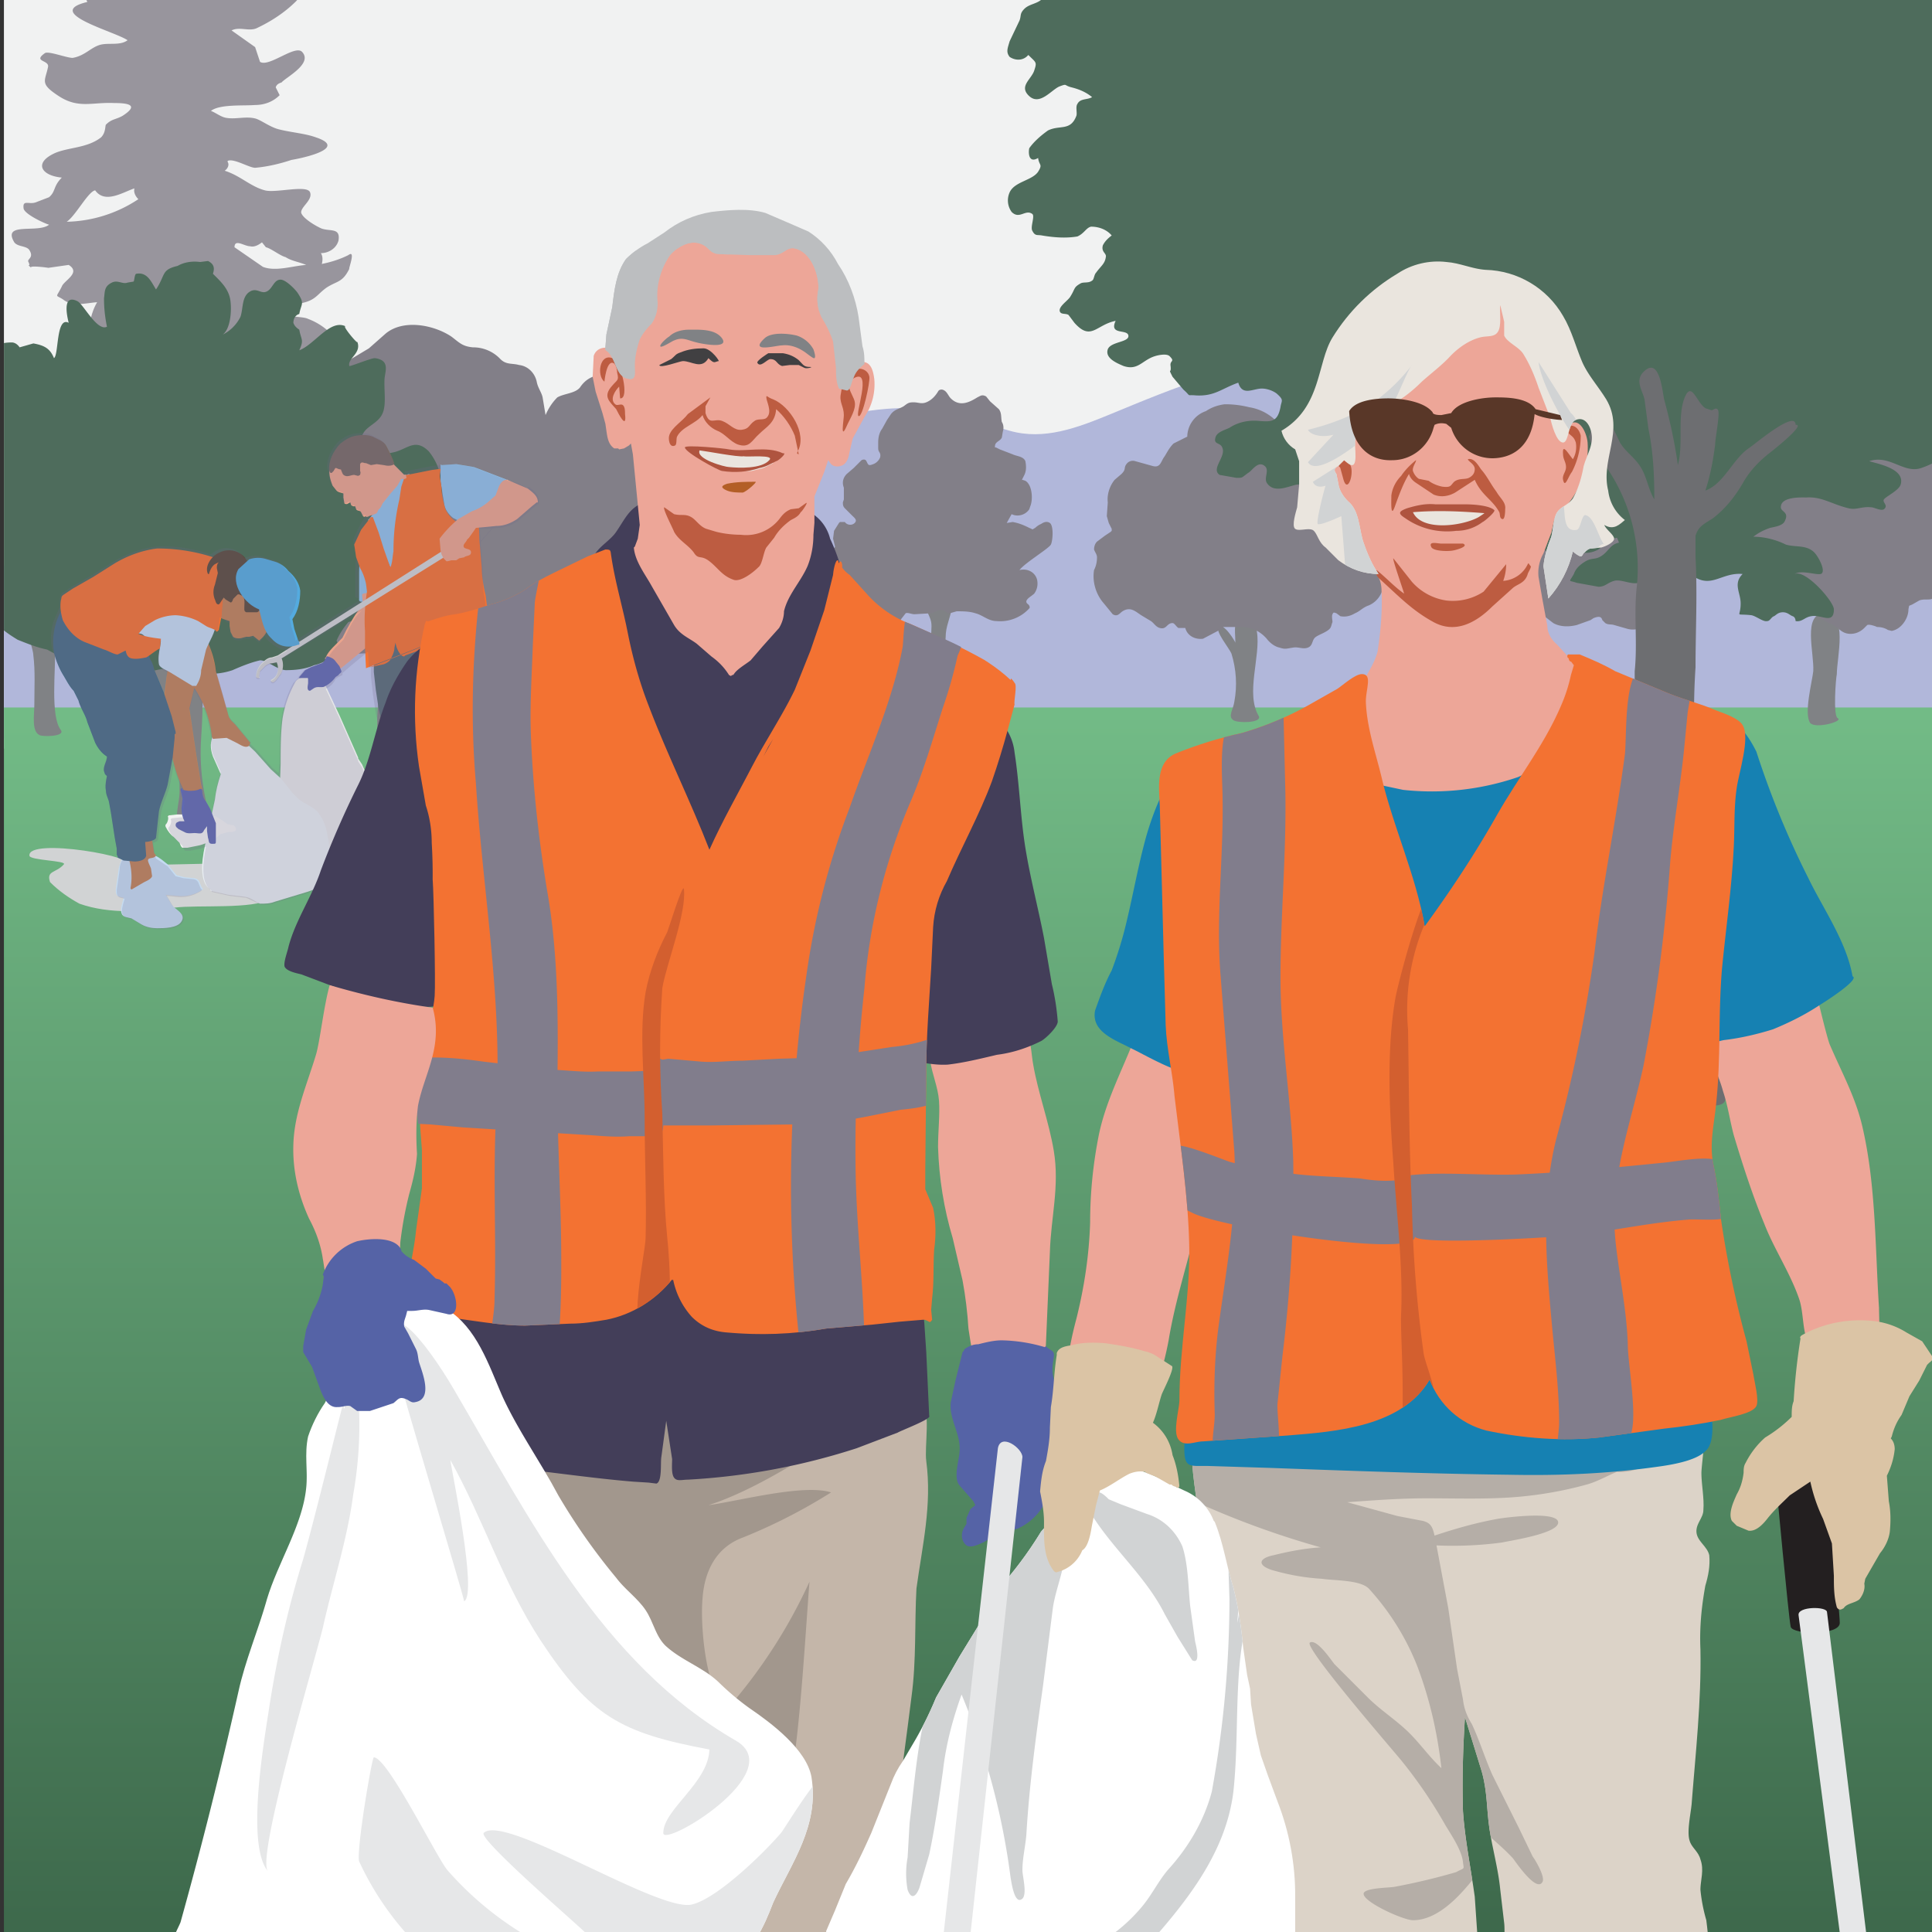
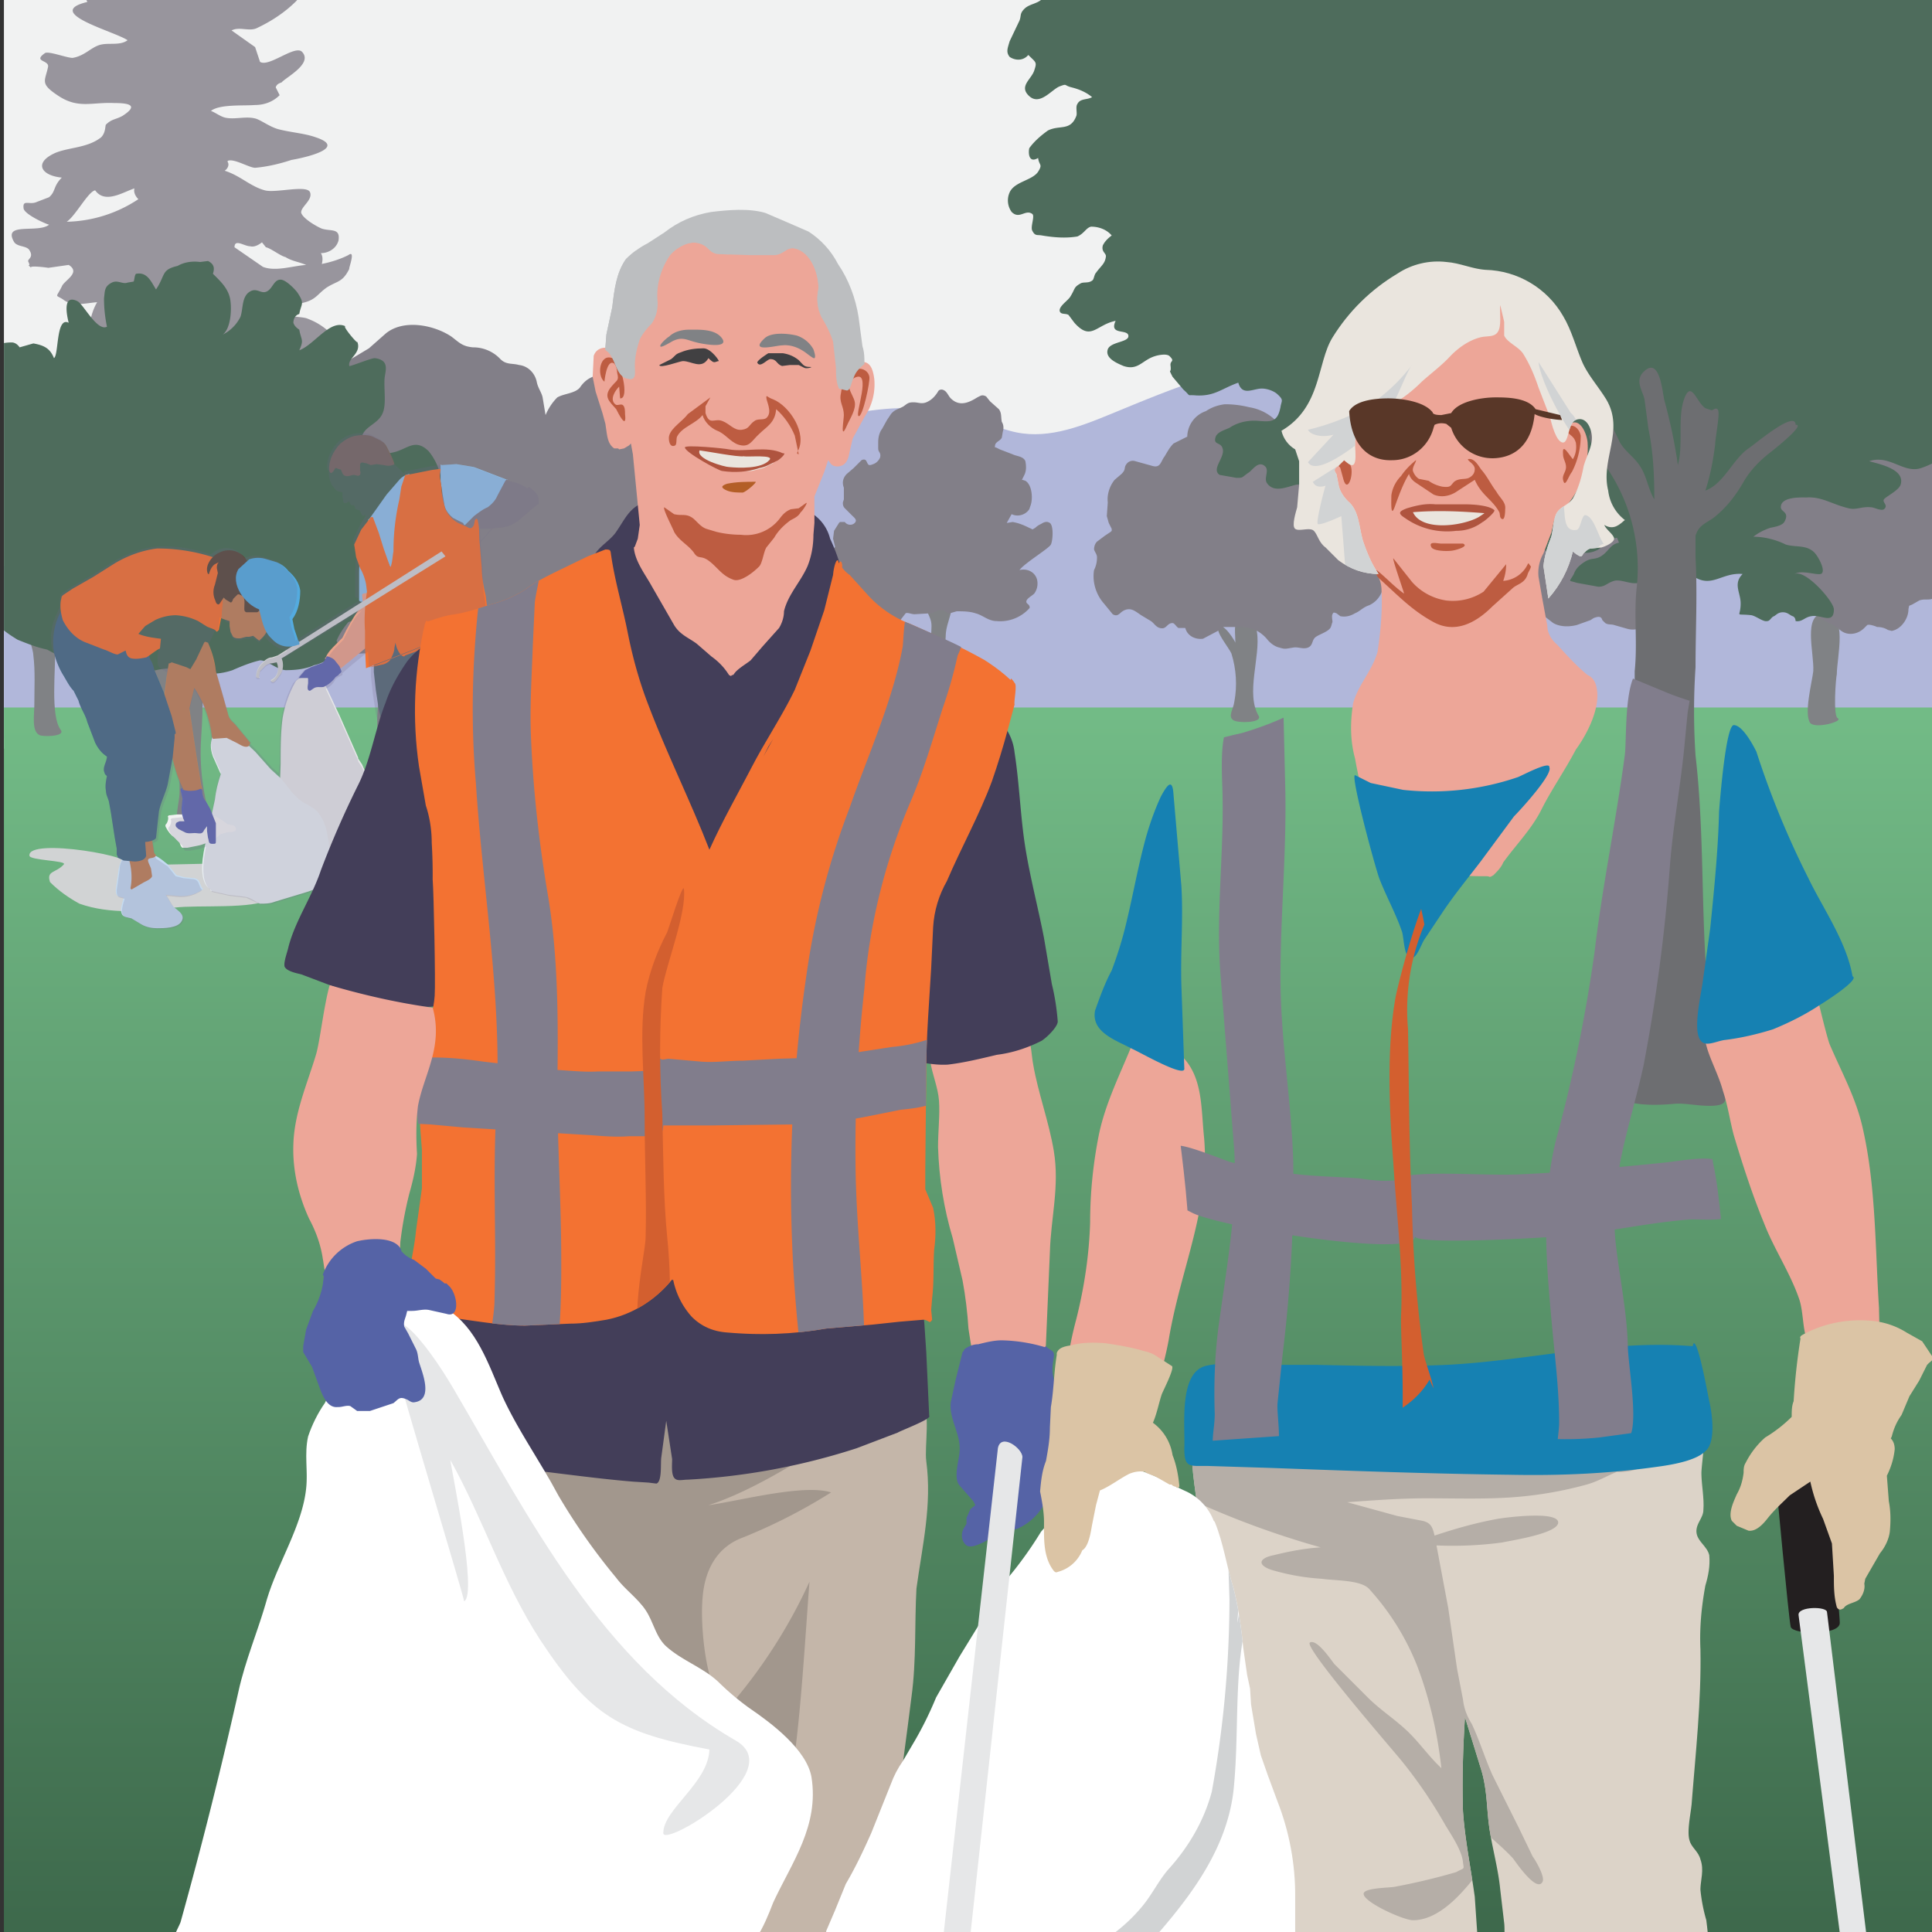
<svg xmlns="http://www.w3.org/2000/svg" viewBox="0 0 196.9 196.9">
  <rect x="0" y="0" width="196.9" height="196.9" fill="#333333" stroke="none" />
  <clipPath id="a">
    <path d="M.4 0h196.9v196.9H.4z" />
  </clipPath>
  <linearGradient id="b" gradientTransform="matrix(1 0 0 -1 0 198)" gradientUnits="userSpaceOnUse" x1="99.3" x2="99.3" y1="0" y2="126.9">
    <stop offset="0" stop-color="#3d684b" />
    <stop offset="1" stop-color="#73bc87" />
  </linearGradient>
  <clipPath id="c">
    <path d="M94.4 148.9c-.2-1.5.5-5.2-.5-6.1-.9-.9-3.1-.5-4.4-.3-6 .9-11.4 2-17.5 1.8-7-.2-14-.5-21-.4-1.8 0-4.1-.9-4 1.6.2 2.7 2.9 5.8 4 8.1 1.3 2.8 2.4 5.8 3.7 8.5 1.4 2.7 2.8 4.9 3.9 7.7 2.5 6 5.3 11.7 7.1 18 1.1 3.4 1.9 6.8 2.5 10.3.1.8-.1 2.1.7 2.7 1 .7 4.6-.3 5.8-.2 3.3.1 6.6 1.2 9.8.4 1.5-.4 2.9-1 4.1-1.8.2-.1.8.2 1 0 .5-.4.4-1.9.4-2.4.7-8 1.9-15.9 2.9-23.9.5-3.7.3-7.3.5-11 .6-4.4 1.6-8.5 1-13z" />
  </clipPath>
  <clipPath id="d">
    <path d="M103.4 69.6c0-.1-.3-.9-.4-.3-2.9-2.7-6.6-4.1-10.2-5.7-1.6-.6-3.1-1.6-4.3-2.9l-1.9-2.1a3 3 0 01-.8-.8c.1.1 0-1-.3-.4l-.1-.3c-.3-.1-.5 1.3-.5 1.5l-.9 3.6-1.4 4.1-1.6 4c-1.3 2.7-3 5.2-4.4 7.9s-3 5.5-4.3 8.4c-1.9-4.9-4.3-9.7-6.2-14.7-.9-2.3-1.6-4.8-2.1-7.3-.5-2.6-1.3-5.2-1.7-7.9-.1-.6 0-.7-.6-.7l-1.8.7-3.5 1.7c-1 .5-2 1-2.9 1.7a12 12 0 01-3.5 1.5c-1.2.4-2.4.8-3.6 1-.9.1-1.8.4-2.7.7-.3.1-.2-.3-.4.3a39.3 39.3 0 00-.6 14.5l1.4 11.6c.1 1.2.3 10.5.2 11.8-.2 2.8-1.9 6.2-2 9 0 2.6.4 4.1.6 6.7v3.9l-.6 4.3c-.2 2.1-.8 4.2-.9 6.4-.1.6-.2 1.3-.1 1.9.2.5.2.1.6.2l2.3.2c3.1.3 6.2 1 9.3 1l4.6-.2c1.3 0 2.5-.2 3.7-.4 2.6-.5 5-2 6.7-4.1a8 8 0 001.9 3.8c1 1 2.2 1.5 3.6 1.6 3.4.3 6.8.2 10.2-.4l4.7-.4 2.8-.3 2.4-.2c.5.1.6.5.9 0l-.1-1 .1-1.2c.2-1.6.1-3.2.2-4.9.2-1.4.2-2.9-.1-4.3l-.8-1.9v-1.9l.1-10.2c0-3.4.3-7 .5-10.4l.2-4.2c.1-1.7.6-3.3 1.4-4.7 1.5-3.5 3.3-6.7 4.6-10.2a79 79 0 001.6-5.2l.7-2.6c-.1-.3.3-2 0-2.2zm-25.1 6.5l.5-.8-1 1.8.5-1zm16.1 19.6v-1z" />
  </clipPath>
  <clipPath id="e">
    <path d="M88.1 37.1c0-.6 0-1.2-.2-1.8l-.4-3c-.3-1.9-1-3.8-2.1-5.4a8.6 8.6 0 00-3-3.3l-2.3-1-2.1-.9c-1.7-.5-3.8-.3-5.5-.1-1.8.3-3.4 1-4.8 2.1L66 24.8c-.8.4-1.6 1-2.2 1.6-1 1.4-1.2 3.2-1.4 4.9l-.6 2.8-.1 1.3c0 .4 0 .2.3.5.8.8.8 2.5 2 2.7.9.2.7-.6.7-1.3 0-.9.2-1.8.5-2.7.3-.6.7-1.1 1.2-1.6.5-.7.7-1.6.6-2.5-.1-1.6.4-3.2 1.3-4.5.8-.9 2.3-1.8 3.6-.9.5.4.7.8 1.4.8l3.1.1H79c.9-.1 1.2-.8 1.9-.7 1.8.3 2.6 2.8 2.5 4.2-.2.9-.1 1.9.3 2.8.5.8.9 1.6 1.2 2.5l.3 2.7c0 .7 0 1.4.3 2.1l.8.2c.4 0 .5-1 .7-1.3.2-.6.6-1 1.1-1.4z" />
  </clipPath>
  <clipPath id="f">
    <path d="M82.7 181.1c-.5-2.8-4.1-5.5-6.3-7a27 27 0 01-3.2-2.7c-1.6-1.5-3.8-2.2-5.4-3.7-1-1-1.2-2.4-2-3.6s-2.1-2.1-3-3.3a63.1 63.1 0 01-5.9-8.4c-1.8-3.4-4.1-6.6-5.7-10.1-1.4-3.2-2.6-7-5.7-8.9-6.7-4-10 5.1-12.4 9.6-.7 1-1.3 2.2-1.7 3.4-.4 1.8 0 3.5-.2 5.3-.4 3.8-2.9 7.6-4 11.3-.9 3.2-2.2 6.2-2.9 9.4a472.4 472.4 0 01-5.9 23.5c-.3.8-1.4 2.4-.5 3.2s4 .1 5 .1c8.5-.1 17-.3 25.4-.1 8.7.3 17.4.1 26-.1 1.6 0 2-.1 2.8-1.5.7-1.1 1.2-2.3 1.7-3.6 1.9-4.1 4.7-7.8 3.9-12.8z" />
  </clipPath>
  <clipPath id="g">
    <path d="M173.9 195.7a17 17 0 01-.6-3.1c0-1 .4-2 0-3.1-.2-.8-.9-1.2-1.1-1.9-.3-.9.1-2.7.2-3.7.4-5.2 1-10.5.9-15.8-.1-2.2.1-4.3.5-6.5.3-1 .5-2 .4-3.1-.2-.9-1.2-1.4-1.3-2.3s.7-1.5.7-2.3c.1-1.2-.2-2.6-.2-3.8 0-.8.8-6.7.4-7-.6-.1-1.1 0-1.6.1-1.4.3-1.6.5-3-.1-2.4-.9-5-1.4-7.6-1.5-5.7-.5-11.4-.5-17.1-.6-2.7 0-5.3.3-8 .2-2.9-.2-5.7-.2-8.5-.1h-3.8c-1 0-2.2-.5-2.7.5s-.1 2.7-.1 3.7l.1 3.8c.2 2.8.8 5.5 1 8.4.2 2.8.3 5.8.8 8.8.8 5.7 2.2 11.3 3.1 17l1.4 7.8c.3 1.7.6 7.4 1.9 8.3 1 .6 4.5.1 5.6 0 2.8-.3 5.7-.1 8.5-.2h4.8l.9.1c.6-.2.8 0 .6.6.2.3.3.3.4 0 .5-.4.1-1.8.1-2.2l-.3-4.4c-.4-2.9-1-5.8-1.2-8.7-.1-3.2 0-6.4.2-9.6l1.7 5.5c.6 2.1.5 3.9.8 5.9s.9 4.1 1.1 6.2l.4 3.4c.1.8-.1 2.6.3 3.3.6 1 4.5.6 5.8.5 2.2-.1 4.4-.2 6.6-.1 2.1.2 4.3.1 6.4-.1 2.1-.6 1.7-2.1 1.5-3.9z" />
  </clipPath>
  <clipPath id="h">
    <path d="M132.1 198.2v-.9l-.1-.3v-.7-3a26.3 26.3 0 00-1.8-9.7l-1-2.7-.7-2-.5-2.2-.5-3-.1-1.6-.3-1.4-.4-2.8c-.2-2.1-.5-4.1-1-6.1-.7-2.2-1-4.5-1.9-6.7l-.1-.1a5.5 5.5 0 00-2.8-3c-1.8-.8-3.6-2-5.5-2.3l-.2-.3c-1.1 0-2.2.3-3 1-.7.5-1.4 1.1-2 1.8l-.2.1-2 1.9a17 17 0 00-1.9 1.9 39 39 0 01-4.5 6l-1.1 2.3-2.7 4.4-2.4 4.2c-.7 1.7-1.5 3.3-2.4 4.8l-1 1.7a10 10 0 00-1.2 2.3l-2 5c-.8 1.8-1.6 3.5-2.6 5.2l-1.1 2.7-.9 2.1v.3l-.3.7h-.1l-.2.4v.2l-.2 1.2c0 .2.2.4.4.4h.1c1.6-.6 3.6-.1 5.3.1l5.8.1a116.1 116.1 0 018.8.2l2.2.2h5l2.8-.1h2.4c1.7-.2 3.4-.1 5-.4a34 34 0 015.5-.4l2.1-.1 1.6-.1 1 .2h.5l.1-.1.4-.5-.3-.9z" />
  </clipPath>
  <clipPath id="i">
    <path d="M163.9 50c-.8-3.2 1.7-6.1-.2-9.3-.8-1.3-1.8-2.4-2.4-3.7-.7-1.6-1.1-3.3-2-4.8a9.4 9.4 0 00-7.9-4.7c-1.4-.1-2.6-.7-4-.8-1.7-.2-3.5.2-5 1.2a19.5 19.5 0 00-6.6 6.5c-1.6 2.6-1.1 7.1-5.2 9.5a3 3 0 001.4 1.9l.4 1.2v2.4l-.2 2.3c-.1.4-.6 1.9-.2 2.2s1.5-.2 1.9.2.5 1.2 1.2 1.7l1.3 1.3c1.2.9 2.6 1.4 4.1 1.4-.7-1-1.2-2.2-1.6-3.4-.4-1.4-.4-3.1-1.5-4-.5-.5-.9-1.1-1-1.8l-.2-1c-.3-.4-.2-.6.2-.8l.6-.6c1.5 1.5 1.1-.7 1.1-1.8l.1-1.7c.1-.7 0-1 .6-1.3.9-.5 2.1-.5 3.1-.9 1.1-.6 2.1-1.4 3-2.3 1-.9 2.1-1.7 3-2.7.8-.8 1.8-1.5 2.9-1.8.7-.2 1.4 0 1.8-.5.5-.6.2-2.1.3-2.8l.4 1.7v1.4c.3.7 1.4 1.1 1.9 1.8.7 1.1 1.2 2.3 1.6 3.5l1.2 3.1c.1.5.6 2.5 1.3 2.5.6 0 .5-2 1.3-2.3 1-.4 1.5.7 1.6 1.4.2 1.2-.5 2.2-.8 3.3-.2 1.1-.5 2.2-1.1 3.3-.5.7-1.2.8-1.6 1.4s-.4 1.8-.6 2.5c-.4 1-.7 2-.8 3l.5 3.3a11 11 0 002.5-4.8c.1.1.6.5.8.5s.2-.3.4-.4c.2-.2.4-.4.7-.4l1-.1c.4-.1 1.3-.5 1.3-.9s-.8-.9-1-1.4c1 .6 1.6-.1 2.1-.5a4.4 4.4 0 01-1.7-3z" />
  </clipPath>
  <clipPath id="j">
    <path d="M178 136.7a105 105 0 01-2.6-12.4c-.2-1.9-.4-3.9-.8-5.7-.4-2.1.1-4 .3-6.1.5-4.6.2-9.2.6-13.8.4-4.1 1-8.3 1.2-12.4.1-2 0-4 .3-6 .2-1.5 1.4-5.1.6-6.4-.4-.7-1.9-1.2-2.7-1.5-1.6-.7-3.3-1.1-5-1.8l-5.3-2.2c-1.2-.7-2.4-1.2-3.6-1.7h-1.2c-.3.3.1.3.1.5-.4 1.5.2.1.2.2l.3.4-.3 1a16 16 0 01-1 3.1c-1.7 4-4.4 7.4-6.5 11.1-2.2 3.9-4.7 7.7-7.4 11.4-.9-5.2-3.2-10.1-4.4-15.2-.6-2.5-1.5-5-1.6-7.7 0-1.3.7-2.8-.4-2.8-.7 0-1.9 1.1-2.5 1.5l-3 1.7a32.7 32.7 0 01-6.7 2.8 41 41 0 00-6.8 2.1c-2 .9-1.7 3.3-1.6 5.3l.4 15.3.2 7.1c.1 2.4.7 4.8.9 7.2.6 5.1 1.4 10.2 1.5 15.3s-1 10.4-1 15.7c0 .9-.7 3.2-.1 4s1.7.2 2.5.2l8.6-.6c5-.4 11.7-.9 14.5-5.7 1 2.6 3.1 4.5 5.8 5.2 3.8.8 7.7 1.1 11.5.7l6.6-.9c1.9-.2 3.9-.5 5.8-.9.9-.3 3.2-.6 3.6-1.4.3-.6-.2-2.5-.3-3.2l-.7-3.4z" />
  </clipPath>
  <g clip-path="url(#a)">
    <path d="M-1.3-1.6h201.1v77.9H-1.3z" fill="#f1f2f2" />
    <path d="M201.4 71.5c-.6 0 0-8.9 0-9.9.2-3.6-.4-7.4-.8-11-.4-3.8-.4-5.4-4.3-6.6s-8-1.9-11.9-2.8c-8.6-2.1-17-2-25.7-2.7-8.3-.7-16.7-1.7-25-1.9-6.9-.1-14.2 3-20.5 5.6-3.4 1.4-6.8 2.7-10.3 1.7s-7.6-2.4-11.3-2.3-7.8 1.2-11.5 1.9c-4.2.7-8.4 1-12.7.9-6.7-.2-12.8 1-19.5 1.6-4 .4-7.9.9-11.8 1.5-3.7.6-7 2.1-10.6 3.2-3.4 1-7.1 1.1-10.5 2-3.3.8-6.4 2-9.6 2.9-2.7.8-6 1.7-6.8 4.7-1 3.5.2 7.6.2 11.1 0 4 2.1 4.6 5.9 4.4 3.2-.2 6.5-.1 9.8-.2 15.6-.2 31.2-.2 46.8-.2 7.8 0 15.5.8 23.3.8 8.1 0 16.1.3 24.2-.2 4.3-.2 8.6-.2 12.9 0 4 .2 8.1-.5 12.1-.8 8.9-.6 17.9-.1 26.8-.7 8.6-.5 17.2.1 25.8-.1 3.2.1 6.4-.1 9.6-.5 1.5-.3 3.2 0 4.4-.6.3.1 3.2-1.9 1-1.8z" fill="#b1b7da" />
    <path d="M-.6 72.1h200v126.6H-.6z" fill="url(#b)" />
    <g fill="#808285">
      <path d="M128.3 73c-1.4-2.3.2-6.1-.2-8.6-.2-1.2.4-.9-.9-1.1-1.7-.3-1.3.7-1.3 2.2 0-.1-1.2-2.1-1.7-1.6-.4.4 1.1 2.2 1.3 2.7.5 1.6.6 3.3.3 4.9-.1.8-.7 1.5-.1 1.9.4.3 2.9.3 2.6-.4zM187.3 73.2c-.5-.2-.2-4.1-.1-4.5 0-1.7 1.2-6.3-1.3-6.2-2.2.1-1 4-1.1 5.9-.1 1-1 4.4-.3 5.3.6.6 3.4-.2 2.8-.5zM97 61.7c0-.5-1.9-.5-2.1-.3-.9.7-.2 1 0 2s-.6 3.2 1.1 2.9c.4-.1-.1.4.3 0l.1-1.8c.1-1 .6-1.9.6-2.8zM18 72.9c-.3-1.4.4-5.2-.5-6.2-.6-.3-1.3-.4-2-.1-.3.2-.1 1.2-.1 1.4-.1.6-.4 5.2-.1 5.5.3.4 2.9-.1 2.7-.6zM21.6 83.9c-.9-2.8-1.3-5.7-1.1-8.7.1-1.6.2-3.2.1-4.9 0-.7.1-3.8-.4-4.1-1-.7-1.7 1-1.8 1.4-.4 1 0 3.3-.1 4.5v8.7c0 .8-.6 3-.1 3.6s3.8 1 3.4-.5zM6.2 74.4c-1.1-1.4-.5-6.3-.6-8.1-.1-1.5.2-1.4-.8-1.8-.2-.1-1.4-.2-1.6 0-.4.5.2 1.7.2 2.3.2 1.6.1 3.3.1 5 0 1-.3 2.7.5 3.1.2.2 2.7.2 2.2-.5zM41 66.7c-.6-.6-2.4-1.4-2.9-1.1 0-.2-.1-.4-.3-.5.4 1.4.7 2.9.9 4.4.1 1-.7 5 .1 5.7.6.5 3.9-7 2.2-8.5z" />
    </g>
    <path d="M170.9 55.7v-1.3c-.2-.5-.8-.8-1.2-1.2a6 6 0 00-2.5-1.6c-.6-.2-1.2-.2-1.7 0l-.1-.7a3 3 0 00-1-1.2c-.8-.6-1.6-1.1-2.5-1.5-.7-.3-1.5-.5-2.3-.6a7.5 7.5 0 01-3.3-1c-1.6-.9-2.8-2-4.6-2.3-1.9-.4-3.9-.6-5.8-.6-1.6 0-3.2.3-4.6.9a10 10 0 01-3.4.9c-.6 0-1.1-.4-1.7-.2-.3.1-.6.3-.7.5h-.1l-1.4-.2H133.7l-.2-.1h-.2l-.5-.4-.7-.8c-.5-.4-1.1-.4-1.6-.9a5 5 0 00-3.2-1.9 10 10 0 00-2.5-.3c-.7.1-1.3.3-1.9.7a2.8 2.8 0 00-1.9 2.6l-1.4.7c-.4.4-.6.8-.9 1.3-.4.5-.4 1.2-1.2 1l-1.8-.5a.8.8 0 00-.9.3c-.3.4 0 .5-.5 1l-.7.6c-.5.6-.8 1.5-.7 2.3l-.1 1.4.2.7.3.6v.2l-.1.1-.6.4-.8.6c-.2.2-.3.5-.3.8.1.3.3.5.3.8 0 .5-.1.9-.3 1.3-.2 1.2.2 2.5 1 3.4l.9 1.1c.5.3.7-.1 1-.3.8-.5 1.3 0 1.9.4l1 .6c.3.2.5.6.9.7.7.2.7-.5 1.3-.5.2 0 .4.4.6.5h.7c.2.8 1 1.2 1.8 1.1l1.9-1 .2-.2h1.8c1 0 1.9.4 2.6 1.2.3.4.8.8 1.3.9.6.2.7.1 1.4 0 .5-.1 1 .2 1.5 0s.4-.7.7-1 1.1-.5 1.5-.9c.2-.2.2-.5.3-.7 0-.2-.1-.6 0-.8s.1-.2.4-.1l.4.3c.5.1 1 0 1.5-.3.5-.2.8-.6 1.4-.8.7-.3 1.2-.9 1.4-1.6l.1-.7h2l4 .3c1.3.2 2.5.3 3.7.6l2.4.6 1.9.4c.1.1.3 0 .4-.1l.5.6 1.1.7 1.3 1c.7.4 1.6.4 2.4.2l1.4-.5.3-.2c.5-.2.8-.2.9.2l.3.3c.3.2.6.1.9.2l1.4.4c.8.2 1.7-.1 2.2-.7l.5-1 1.2-1.2c.9-.9.8-1.9 1-3.1.7-.6.1-1.4.1-2.4zM200.8 54.7l-.4-1.2.1-1.1-.2-2.8c.1-.7.1-1.5-.1-2.2-.4-1.2-.9-2.2-2.2-2.4-1.8-.3-3.6-.1-5.4.5l-2.1.7c-.9.2-1.9.2-2.9-.1-1.4-.2-2.8.4-3.6 1.5l-.5 1c-.2.4-.5.8-.9 1-.3.2-.5.4-.5.8l-.7.4c-.6.5-1.2.9-1.9 1.2-.6.1-1.1-.5-1.7-.3-.3.2-.6.4-.7.8-.3.8.1 1.2 0 1.9 0 .4-.4.7-.3 1s.9.8 1.2 1l1.7 1.5c.5.5 1 .8 1.3 1.4a8.6 8.6 0 002.1 2.9l1 .4.4-.1c.8-.1.7.1 1.1.5s1.2.6 1.7 1c.4.4.8.6 1.3.6s1-.2 1.4-.6l.3-.3c.2-.1.8.1 1 .2.4 0 .8.1 1.1.3l.4.1c.5-.1.9-.4 1.2-.8s.5-.9.5-1.4c.1-.5 0-.3.4-.5l.7-.4c.5-.2 1 0 1.4-.2.5-.2.9-.9 1.2-1.3 1-1 1.8-2.2 2.3-3.6.4-.4.4-.9.3-1.4zM107 53.3c-.3-.2-.6-.1-.9.1a2 2 0 00-.6.4c-.4.2-.1.2-.6 0-.6-.3-1.1-.5-1.7-.6l-.6.1.5-.9c.6.3 1.4.1 1.8-.5l.1-.3c.3-.7.2-2.2-.5-2.6l-.3-.1s-.1.1 0-.1l.2-.4c.2-.4.2-.9.1-1.4-.2-.5-.9-.5-1.3-.7l-1.3-.5-.4-.2h-.1v-.1c0-.5.5-.5.7-.9l.1-.6c.1-.3.1-.7-.1-1-.1-.5 0-.9-.3-1.3l-.9-.8-.4-.5c-.4-.2-.5-.1-.9.1-.8.5-1.8 1-2.7.1-.3-.3-.4-.8-.9-.9-.1 0-.3 0-.4.2-.3.5-.7.9-1.2 1.1s-.8 0-1.3 0-.6.1-1 .4c-.5.3-.9.3-1.3.8l-.4.6-.5.9c-.3.4-.4.9-.4 1.4v.6c0 .4.3.4.2.9-.1.3-.4.6-.7.7-.5.2-.5.1-.7-.3-.1-.2-.3-.2-.5-.1l-.8.8-.7.6c-.4.4-.5.9-.3 1.4v1.2l-.1.3c0 .2 0 .4.2.6l.7.7c.3.3.6.5.3.8s-.8.2-1-.1h-.5l-.1.1-.5.8-.1.8.2.8c0 .2-.5.4-.7.7-.3.6-.4 1.2-.2 1.9l.6.5c.4.3.5.8.9 1.1l1.2 1.3.7 1c.4.6.7 1.4 1.4 1.8l.5.1c.2.3.5.5.8.6.6.3 1.1.4 1.8.5l.8.1c.5.4 1.1.6 1.7.6.2 0 .4-.2.4-.4l-.1-.2c-.3-.4-.6-.4-1-.6l-.8-.2-.7-.4-1.2-.5.4-.2.7-.9c.2-.1.6.1.9.1l1.7-.1c.4-.1.7-.4 1.2-.3.2 0 .4.3.7.3l.7-.2c.6 0 1.3 0 1.9.2.8.2 1.3.8 2.2.8a4 4 0 003.3-1.3c.1-.1 0-.3-.1-.4-.6-.4.3-.8.6-1.1.3-.4.4-.9.3-1.4-.2-.8-1-1.2-1.8-1 .5-.7 3-2.2 3.2-2.6s.3-1.9-.1-2.2zM69.2 50.9c0-1.3-.2-2.6-.7-3.9l-.8-1.3c-.4-.6-.7-1.3-.8-2.1-.4-2.2-1-5.3-3.7-5.7-.2 0-.4 0-.5.2-.7-.1-1.3-.1-2 .2-.7.2-1.2.6-1.6 1.2-.5.6-1.6.6-2.3 1-.5.5-.9 1.1-1.2 1.8l-.3-1.8c-.1-.5-.5-1-.6-1.6-.2-.9-.9-1.6-1.8-1.7-.7-.2-1.3 0-1.9-.6a3.8 3.8 0 00-2.8-1.2c-1.1-.1-1.4-.5-2.2-1.1-1.8-1.2-4.9-1.8-6.7-.3l-1.7 1.5-2 1.2c-1 .7-.7 1.5-.8 2.6h-.1l-.2.4c-1.5.7-2.5 2.4-3.2 3.8-1 2.1-.7 4.2-.1 6.4a14 14 0 01.6 7.6c-.4 1.8-.7 4.3.3 6l.1.1.5.7c.4.4.9.4 1.2 1 .2.3.3.7.6.9.7.3 1.5.5 2.3.4 1 0 2.1-.4 3.2.2.7.5 1.6.9 2.5 1.2.4 0 .7 0 1-.2.6-.3 1.2-.4 1.8-.1 1.9.7 3.7-.4 5.2-1.4.9-.6 1.9-1.1 3-1.4 1.3-.3 2.6-.4 3.9-.5 1-.1 2-.2 3-.5.9-.3 1.8-.8 2.6-1.3 1.3-.6 2.5-1.2 3.6-1.9.8-.6 1.3-1.5 1.6-2.4 1-2.5 1.3-5 1-7.4z" fill="#827f88" />
    <path d="M35.5 26c-.8.4-1.7.7-2.7.9.1-.4.1-.8-.1-1.1.8 0 1.6-.5 1.8-1.3.2-1.3-.8-.9-1.7-1.2-.5-.2-1.9-1-2.1-1.6-.1-.6 1.2-1.3.9-2.1s-3.5.1-4.6-.2c-1.5-.4-2.5-1.5-4.1-2 .3-.2.5-.6.3-.9v-.1c.6-.3 2.2.7 2.8.7 1.2-.1 2.5-.4 3.7-.8 1.2-.2 5.8-1.2 2.5-2.3-1.1-.4-2.5-.5-3.7-.8-.9-.2-1.8-.9-2.4-1.1-1-.3-2.1.1-3.1-.1-.5-.1-1-.5-1.5-.7.9-.7 3.3-.5 4.5-.6.9 0 1.8-.3 2.5-1l-.4-.8c.1-.3.3-.4.6-.5.4-.5 3.2-1.9 2.1-3.1-.7-.8-3.4 1.6-4.3 1L26 4.8l-2.4-1.7c.8-.4 1.7.1 2.5-.2 1.5-.7 2.9-1.6 4.1-2.8 1.5-1.7.1-1.6-1.2-1.7l-4.8-.7c-3.4-.4-6.6.5-9.9 1-1.5.2-2.9-.2-4.4-.1l-1.4.7.4.9c-4.6 1.1 2.8 3 4.1 3.9-.8.6-2 .2-2.9.5S8.6 5.7 7.4 5.9c-.6 0-2.4-.7-2.8-.5-1.3.9.4.7.3 1.4-.3 1.5-.9 1.7 1.1 3s3.4.6 5.6.7c1.5 0 2.6.2.9 1.3-.7.4-1.1.3-1.7.9-.1.1 0 .8-.5 1.3-1.4 1.1-3.3 1-4.7 1.6-2.2 1-1.4 2.3.7 2.5-.9.9-.6 1.4-1.3 2l-1.3.5c-.7.3-1.4-.3-1.3.6 0 .6 2.2 1.6 2.6 1.7-1.1.9-4.7-.3-3.6 1.7.3.6 1.3.4 1.6.9.5.8-.3.9-.1 1.2.3.6-.3.1.3.6-.4-.3 1.9 0 1.7 0L7 27c1.3.8-.5 1.6-.7 2.2-.6 1.2-.7.8.1 1.3 1 .8 2.2.4 3.5.3-1 1.7-.9 3.8-1 5.7 0 1.5-1.3 3 .5 2.6-.9 4.9 9.7-.3 11.8-.2 2 .1 4.3.7 6.4.9 1.3.1 5.5-.3 6.4-1.5.6-1.2.6-2.6.1-3.9a6.6 6.6 0 00-2.7-1.9c-.6-.3-2.3-.1-2.6-.7-.8-1.2 1.3-.8 1.9-.9 1.5-.3 1.6-.9 2.6-1.6 1.1-.7 1.6-.5 2.3-1.9-.1 0 .7-2-.1-1.4zM9.7 19.4c1 1.4 2.8.2 4-.2-.1.4.1.8.4 1.1a13.7 13.7 0 01-7.3 2.3c.9-.6 2.2-3.1 2.9-3.2zM31.2 27c-1.4.1-3.1.7-4.4.2l-2.9-2c0-.9 1-.1 1.6-.1.4.1.8-.1 1.2-.4l.4.5c.5.1 1.5.9 2 1 .6.4 1.4.5 2.1.8z" fill="#827f88" opacity=".8" />
    <path d="M200.7 30.8a141 141 0 01-.3-17.2c.1-1.4-.9-15.2-.5-15.3 1.5-.4.8-1.2-.3-1.2l-1.4.4H184.6c-8.4 0-16.7-.2-25.1-.1s-16.5 0-24.7-.2c-7.4-.1-14.8 1.4-22.2 1.2-1.6-.2-3.3-.2-4.9.1-1 .3-.7.6-1.5 1.4-.5.5-1.3.5-1.8 1s-.3.7-.5 1.2l-1 2.1c-.2.7-.4 1.1 0 1.6.6.4 1.4.4 1.9-.2.8.8.9.7.6 1.6s-1.6 1.6-.5 2.6 2.3-.7 3.1-1 .4-.1 1.2.1 1.5.5 2.1 1c-.5.3-1.2.1-1.5.7-.2.3 0 .9-.1 1.2-.6 1.6-1.7.9-2.9 1.5-.7.5-1.4 1.1-1.9 1.8-.1.4-.1 1.6.9 1 .1.8.5.6 0 1.4-.6.9-2.4 1-2.9 2.1a2 2 0 00.2 2c.8.8 1.4-.3 2.1.2.3.2-.2 1.3 0 1.7.3.6.5.4 1 .5 1.2.2 2.4.3 3.6.1.7-.3.9-.9 1.4-1 .8 0 1.6.3 2.1.9-.4.3-.7.6-.9 1-.2.7.4.8.3 1.2-.1.7-.5.9-1 1.6-.2.2-.2.7-.4.8-.4.3-.9.1-1.2.3-.7.4-.5.5-1 1.3-.2.4-1.2 1-1.1 1.5.1.4.6.2.9.4l.6.8c1.7 1.9 2.2.2 4.2-.2-.7 1.5 1.2.8 1.3 1.5s-1.8.6-2.1 1.4c-.3.9.9 1.4 1.6 1.7 1.5.5 1.9-.6 3.2-1 .3-.1 1.2-.3 1.5 0 .6.6 0 .4.1 1 .1.9-.3.1.2 1.1l1.1 1.3c.9.8.2.5 1.3.6 1.9.1 2.6-.7 4.3-1.3.4 1.4 1.5.6 2.4.6.5 0 1.1.2 1.5.5.8.7.5.7.4 1.4-.3 1.5-.9 1.5-2.2 1.4-1-.1-2.1.1-3 .7-.4.2-1.2.4-1.4.9-.3.9.5.5.7 1.2.3.9-1.2 2.1-.3 2.7l1.7.3c.7 0 .5 0 1.2-.5.4-.2 1-1.3 1.7-.7.5.4-.1 1.2.2 1.7.7 1.1 2.1.4 3 .2a28 28 0 005.6-1.2c2.7-.7 6.5 1.2 9 2 3.3 1.1 6.5 2.4 9.9 2.1a4 4 0 00.6 3.5c.8.9.8.2 1.9.2 1.3 0 2.3.7 3.6.1.9-.4.1-.6.5-.9l1.6-.4.2.5c-.9.2-1 .8-1.7 1.3s-1 .2-1.7.6c-.5.3-1 .7-1.2 1.3-.5.9-.6.6.3.9l2.2.4c.7 0 .9-.4 1.6-.6s1.7.4 2.5.2.6-.5.9-1l1-.1.9-1c1.2-.4 1.8.7 2.6 1.3 2 1.5 3-.3 5.2-.1-1 1-.2 1.9-.2 3 0 1.5-.7 1 1.1 1.2.5.1 1.2.7 1.6.6.3 0 .4-.4.7-.5.2-.1.4-.4.9-.4s.7.3 1 .4.3.5.3.5c.7.1.9-.4 1.6-.5 1-.2 2.3.9 2.3-.7 0-.8-2.9-4.1-4-3.6.8-.5 2.6.3 2.8-.1.3-.4-.4-1.7-.8-2.1-.8-.8-1.9-.5-2.9-.8-1-.5-2.2-.8-3.3-.8.5-.4 1.1-.7 1.7-.9.4-.1 1.3-.2 1.5-.7.5-1-.5-.9-.4-1.5.1-1 2.1-.9 2.6-.9 1.6-.1 2.6.7 4.3 1.1.8.2 1.3-.2 2.3-.1.3 0 1 .4 1.3.2.5-.4-.2-.7 0-1s1.5-.9 1.7-1.5c.5-1.6-2.2-2.1-3.2-2.4 2.1-.7 3.5 1.3 5.3.7.9-.3 1.8-.8 2.6-1.3 1.5-1.1.2-1 .5-2.1.2-.7 1.1-.4 1.6-1 .7-.9.2-2.8.1-3.8-.3-2.5.2-5.6.1-8.7z" fill="#4e6c5c" />
    <path d="M183 43.3c0-1.6-4.3 2.1-4.8 2.4-1.6 1.1-2.5 3.6-4.4 4.3.5-1.5.8-3.1 1-4.7 0-.6.5-3.1.3-3.5s-.6.1-.7 0l-.6-.2c-.9-.6-1.4-2.8-2.1-1.1-.8 2-.1 4.7-.7 6.9-.3-2.2-.8-4.5-1.4-6.7-.2-1-.5-4.4-2.1-2.8-.9.9-.1 1.9.1 2.8l.4 3c.5 2.4.6 4.8.6 7.2-.6-1-.8-2.4-1.4-3.3-.6-1-1.5-1.5-2.1-2.5-.3-.6-1.4-3.2-2.2-3.2-.2 0-.8 2-.8 2.1-.2.9-.3 0 .1 1.3l1 1.6a18.1 18.1 0 013.6 13c-.3 2.8.1 5.6-.2 8.5v4.7c-.1 1.6-.3 3.2-.3 4.9.3 6.3.4 12.8.6 19.1.1 2.7-1 5.2-1 7.8 0 1.3 0 2.6-.2 3.9-.1.7-.8 1.5-.9 2.1-.3 2.1 4.7 1.7 5.8 1.6s2.3.2 3.6.2c2 0 1.8-.6 1.4-2.2-2.8-10.9-1.5-22.3-2.8-33.5-.2-3-.2-6 0-9 0-3.7.2-7.4 0-11.2v-2.2c.3-1 .9-1.2 1.8-1.8 1.3-1 2.3-2.3 3.1-3.7.7-1.2 1.6-2.1 2.6-2.9.4-.3 3.8-3 2.7-2.9z" fill="#6d6e71" />
    <path d="M45 49.1a6 6 0 00-1.3-3.1c-1.4-1.4-2.2-.2-3.6.1-1.8.4-4.5.8-3.1-1.9.4-.8 1.6-1.1 2-2.1.4-.9.1-2.5.2-3.6.1-.8.5-1.8-1-2-.4 0-2.6.9-2.6.8-.2-.8 1.3-1.3.8-2.5.2.5-1.8-1.9-1.1-1.5-1.6-.9-3.2 1.8-4.8 2.4.5-1.1.2-1 0-2.1-.3-.2-.5-.4-.6-.7 0-.4.2-.8.6-.9.2-1.1.6-1-.2-2.2-.3-.4-1.2-1.3-1.7-1.3-.7 0-.8.9-1.4 1.2s-1-.4-1.7 0c-.9.5-.7 1.8-1 2.6a4 4 0 01-1.8 1.8c.8-.6.9-2.4.8-3.3-.1-1.3-1-2.1-1.8-2.9.2-.6.1-1-.5-1.3l-.8.1c-.8-.1-1.6 0-2.3.4-1.7.4-1.2.9-2.2 2.4-.5-.8-.9-1.8-2-1.6-.2 0-.2.8-.3.8l-.6.1c-.5.2-1-.3-1.6 0-.8.4-.7.9-.8 1.6 0 1 .1 1.9.3 2.9-1 .5-2.4-2.3-3-2.6-1.4-.7-1.2 1-.9 2.2-1.3-.7-1 3.3-1.5 3.6-.4-1-1-1.3-2.1-1.5l-1.4.4c-.2-.3-.5-.5-.8-.5-2.1 0-2.6 1.1-2.8 3.1-.4 5.1-.3 10.2.1 15.2.1 2.4.5 4.9.5 7.3 0 2.6.5 3.3 2.8 4.7 1 .4 2 .8 3 1l2.6 1.4c1.5.4 3.5.6 5.2 1 1.4.4 2 0 3.3-.3s2.7-.2 4 .2a7 7 0 003.8-.2c.9-.4 1.9-.8 2.8-1 .8 0 1.6.9 2.6 1 1 0 2-.1 2.9-.5.9-.2 1.7-.7 2.4-1.3.3-.5-.1-1.2-.1-1.2.3-.7.7-1.3 1.2-1.9l3.1-1a7.9 7.9 0 003.6-3.1c.3-1-.5-2-.2-3s1.2-1.6 1.6-2.7c.5-1.2 1.8-2.8 1.4-4.5z" fill="#4e6c5c" />
    <path d="M30.1 89.2c-.3-.8-6.9-1.2-7.9-1.2l-9.3.2c1.8-.8-10.1-2.9-9.9-1 0 .5 3.9.5 3.5.9-.8.9-1.8.6-1.4 1.8.9.9 1.9 1.6 3 2.2 3.1 1.1 6.7.8 9.7.4 2.4-.3 8 .2 9.8-.9-.3.1 2.3-2.9 2.5-2.4z" fill="#d1d3d4" />
    <path d="M51.7 48.9l-3.4-1.3-1.8-.3-1.5.1s-.1-.1-.1 0v1.7l.4 2.4c.1.5.5 1 .9 1.3l1 .5.1.2h.1l.9-.9c.4-.3.9-.7 1.4-.9.4-.3.8-.7 1-1.2l.8-1.5.1-.1c0-.1.2 0 .1 0zM41.7 48.3a2 2 0 00-1 .6l-1.3 1.5-1.7 2.4-.1.1-.1.1.1.1.1-.1h.1c.2.1.4 1.3.5 1.4l.6 1.5.7 1.5c.1.2.2.8.5.7h.1l.2-.9.2-1.3.3-2.5.1-1 .3-1.3.2-1.2c.1-.4 0-1 .2-1.3l.1-.1-.1-.2zM38.2 60.4l-.2-1.2-.4-1-.5-2c0-.2-.3-.1-.3.1v.3c-.2.7-.2 1.4-.2 2.1v2.5l.1.1.6.1h.5c.5-.3.5-.6.4-1z" fill="#90c1e8" />
    <path d="M45.5 64.1a2 2 0 00-1.7-.6l-1.1.3-1.1.3-1.3.5a5 5 0 00-1.2.8l-.9 1.2h-.1v.2 1.7l.2 1.8.3 2 .2.8.2.8.2.1.1-.1c.2-.7.7-1.4 1-2.1.2-.7.6-1.3.9-1.9a10 10 0 012.9-3.4c.4-.3 2.1-1.4 1.4-2.4z" fill="#586c77" />
    <path d="M38.4 64l-.1-2.1-.1-.9-.1-.6-.2-.1-.4.1-.5.1-.1.1.1 1c-.7.8-1.2 1.7-1.7 2.6l-.4.8-.7.7c-.4.4-.8.8-1 1.3l-.1.1.1.1.7.5.4.5c.4.1.9-.5 1.2-.7l1.7-1.4.8-1 .1-.2.1-.1v-.1l.2-.7z" fill="#eaa48c" />
    <path d="M49.8 63.2l-.3-2.5c-.2-.8-.4-1.9-.4-2.8l-.2-2.4c-.1-.8 0-1.6-.2-2.4V53l-.1-.1c0-.1-.1 0-.1 0l-.1.1-.1.5c-.2.4-.4.4-.7.2l-.9-.4a3 3 0 01-1.3-1.4c-.2-.7-.4-1.4-.4-2.2l-.1-.7a2 2 0 010-1.1v-.1h-.2l-.7.1-1 .2-1 .2-.6.1h-.1l-.4 1.2-.2 1.3a23.4 23.4 0 00-.6 5.3c-.1.5-.1 1.1-.3 1.6l-.1-.2-.6-1.7-.5-1.6-.6-1.6h-.2l-1 1.3-.7 1.5.2 1.3.4 1.1c.3.5.5 1.1.6 1.6l.1.8c-.2 1.3-.3 2.7-.2 4V66l.1 2.1m.4-.1l1.4-.3c.3-.1.6-.3.7-.5.2-.4.4-.8.4-1.2l.1-.5.1.4c.1.3.4 1 .8 1l.1-.1 3.8-1.4 2.2-.7 1.3-.6.5-.2.4-.1.1-.1.2-.2-.2-.2z" fill="#f37232" />
    <path d="M45.4 56.7l-.4-.5-16.7 10.6-.6.2c-.3 0-.6.2-.8.4a2 2 0 00-.8 1.6l.1.1h.2c.1 0 .1-.1 0-.1l.1-.6.5-.5c.2-.2.5-.3.7-.3l.5-.1c.3.7.1 1.5-.6 1.8v.1c.3.5.8-.5 1-.7.3-.5.3-1.1.1-1.6z" fill="#d1d3d4" />
-     <path d="M54.8 51.3c.1-.7-.5-1.1-1-1.5l-2.1-.9h-.1c-.4 0-.7.5-.8.8l-.3.8-.8.7a5 5 0 01-1.6.9l-1.4.8a12 12 0 00-1.9 2l.1 1.2.1.4.2.4.3.3h.1l.4-.1h.5l.3-.2.5-.1c.2-.2.7-.1.7-.5s-.5-.3-.7-.5c-.2-.3.2-.5.3-.8l.2-.2.5-.7.2-.3 1.1-.1 1-.1c.8 0 1.5-.3 2.1-.7l1.5-1.3.5-.4h.1v.1c0 .1 0 .1 0 0zM41.4 48.6c0-.2-.1-.3-.2-.2l-.7-.7-.7-.7v-.1c0-.5-.2-1-.6-1.4-.4-.5-1-.8-1.6-1-.5-.1-.9-.1-1.4.1-.3 0-.5.1-.8.3l-.3.3H35c-.7.7-1.2 1.6-1.4 2.6-.1.6.1 1.2.3 1.7l.4.5c.2.2.5.2.7.3v.4l.1.6c.1.1.3.1.4 0l.2-.1.1.3.2.1h.2l.1.3c.1.2.4.1.5.3l.2.4c.1.1.2.1.2 0 .1.1.3.1.4 0l.6-.2.2-.1.2-.4c.2-.1.3-.4.4-.6l.8-1 .7-.8.4-.7c.4.1.6-.1.5-.2z" fill="#eaa48c" />
    <path d="M40.2 47.3c0-.1 0-.1 0 0-.2-.7-.5-1.2-.8-1.8s-.9-.7-1.4-1c-.5-.2-1.1-.2-1.7-.1s-1.1.4-1.6.8c-.4.4-.8 1-1 1.6-.1.3-.3 1.2 0 1.4h.1l.2-.2c.2-.3.1-.4.5-.2.4.1.2 0 .3.2s.1.4.4.5.6-.1.9-.1l.4.1.2-.1c0-.1.1-.2 0-.4v-.7c.1-.2.2-.2.5-.1h.1l.5.2.6-.1.7.1c.4.1.8.1 1.1-.1z" fill="#776964" />
    <path d="M38.1 81l-.8-2.2-.4-.9-.4-.6v-.1l-1.9-4.3-1.5-3.2c-.4-.7-.8-.2-1.4-.5l-.1-.1c-.7-.1-1.3-.1-1.6.6-.6 1.1-1 2.3-1.2 3.5-.2 1.5-.2 3.1-.2 4.7l-.1 2.9c-.1 0-.2.2-.1.3v1.2l.2 1.6c.1.9.4 1.7.8 2.5a5 5 0 004.9 2.5c.9-.1 1.8-.4 2.6-.9.4-.4.7-1 .7-1.6l.8-3.3c.3-.7.1-1.5-.3-2.1z" fill="#e6e7e8" />
    <path d="M34.8 68.4l-.2-.5-.4-.5c-.2-.3-.5-.4-.8-.5h-.1l-.2.4c-.2.3-.3.3-.6.4l-.8.3-.6.3-.6.7v.1h.7c.3 0 .1-.1.2.1v.4c0 .2-.2.8.2.8l.3-.2c.4-.3.7-.1 1.1-.2a3 3 0 001.2-1l.3-.2c.1-.2.3-.2.3-.4.1 0 .1 0 0 0z" fill="#5f69b1" />
    <path d="M18.1 91.3c.9.1 1.7-.1 2.5-.6.1-.1.1-.2 0-.2-.3-.5-.2-.9-.8-1l-1-.1-.8-.2-.9-1.1c-.4-.3-.8-.7-1.3-.9l-.1-.1h-.1l-.1-.1h-.2l-1.2.1-1.2.1h-.1c-.4.2-.6.9-.7 1.3l-.3 2.1c0 .4 0 .7.4.8l.4.1c-.1.4-.4 1.2-.2 1.6.1.4.7.4 1 .5l1 .6c.5.3 1.1.4 1.6.4.7 0 2.1 0 2.5-.7.5-.8-.7-1.2-1-1.7l-.6-1 1.2.1z" fill="#c4dbf1" />
    <path d="M33.4 85.3c-.1-.9-.4-1.7-.9-2.4s-1.4-.9-2.1-1.5l-.6-.6-1.1-1.4-1.1-1-1.6-1.8-1.6-1.5c-.2-.2-.3-.6-.5-.7-.5-.3-1.5 0-2 .3l-.1.1c-.4.7-.4 1.5-.1 2.3l.8 1.8c-.3.9-.5 1.7-.6 2.6l-.9 4.2c-.3 1.2-.9 4.1.4 4.9l.1.2 1.8.4 1.7.2c.6.1 1 .5 1.5.7.5 0 1 0 1.5-.2l3.3-1c.3-.1 1.6-.5 1.6-1l.4-.7c.2-.5.3-1 .2-1.5.1-.9.1-1.6-.1-2.4z" fill="#e7edf1" />
    <path d="M15.7 86.9l-.2-1.3v-.8l-.2-.2h-.1l-.4.3-.4.2-.2.2-.4.9-.9.7v.2l.2.3c.3 1 .4 2.1.2 3.1 0 .1.1.2.2.1l1.2-.7c.2-.1.7-.3.8-.6l-.1-.7c0-.2-.4-.8-.3-1s.5-.1.7-.3c.2-.1 0-.2-.1-.4zM25.5 75.7L24.1 74c-.3-.4-.6-.5-.8-1l-.5-1.8-.8-2.8c-.1-1-.4-2-.8-2.9l-.3-.1-.1.1-.8 1.7-.6 1-.4-.2-1.5-.5-.2.1h-.1l-.2 1.2-.3 2.4c-.2.6-.3 1.2-.2 1.8l.3 1.1c.7 2.4.9 4.9 2.3 7h.3l.8-.3h.2c.3-.2.2-.4.1-.8l-.5-3.1-.7-4.7.5-2.1c1 1.5 1.6 3.2 1.8 5l.1.2 1.4-.1 1 .5c.4.2.9.6 1.3.3l.1-.3zM27.2 62a6.7 6.7 0 00-2.9-3.1c-1.3-.5-2.2-.2-2.5 1.2-.1.4-.3 1.9 0 2.4-.2 0-.1.2 0 .2l1 .4.3.1.3.1v.5l.1.6.2.4c.1.3.8.3 1 .2l.4-.1h.3l.4-.1.5.4c.1.1.2.1.2 0 1-.8 1.2-2.1.7-3.2z" fill="#bf8258" />
-     <path d="M21.1 61.6c-1.2-1-2.4-.4-3.8-.1-1.6.4-3 1.4-3.9 2.7l-.1.1.1.1 1 .2c.3.1.5.5.8.6.4.2.8.2 1.2.1l-.1.7c-.1.5-.2 1.1-.1 1.7.1.4.8.6 1.1.8l2.3 1.4h.4c.3-.5.5-1 .5-1.6l.5-2.1c.3-.8 1-1.8 1-2.7.1-.7-.3-1.4-.9-1.9z" fill="#c4dbf1" />
    <path d="M17.9 74.6s-.1-.1 0 0l-.1-.4-.3-1.2-.8-2.4-1-2.4a3 3 0 00-.4-1l-.3-.8v-.1l-.1-.1H14.6v.1c.1.4-1.3.2-1.3.2l-1-.4c-.8-.2-1.6-.5-2.3-1l-1.8-1.4a5.5 5.5 0 01-1.6-1.8v-.2h-.1v.1a6.7 6.7 0 00-1 4.7c.2.8.5 1.6 1 2.4.3.5.6 1.1 1 1.5l.5 1c.2.8.7 1.4.9 2.2l.8 2.1c.3.6.7 1.1 1.2 1.4 0 .5-.4 1-.3 1.5l.1.3.2.2c-.1.5-.2 1-.1 1.5 0 .4.2.7.3 1.1l.2 1.1.4 2.6.2 1.1v.6l.1.2v.1l.6.3 1.1.1c.4 0 1.1-.1 1.2-.6l-.1-1.3v-.1h.1c.9-.1 1-.4 1-.4l.3-2.7c.2-1 .7-1.9.9-2.8l.5-2.7.2-2v-.4h.1z" fill="#476b85" />
    <path d="M23.8 57.8c-.3-.3-.7-.5-1.2-.7a18.4 18.4 0 00-6.6-1.2c-1.6.2-3.2.8-4.6 1.7l-1.9 1.2L7.4 60l-.9.6c-.3.2-.2.3-.3.6-.1.7 0 1.3.2 2 .5 1 1.3 1.9 2.4 2.3l1.8.7c.4.1 1 .5 1.4.5l.8-.4c.1.4.2.7.6.8.5.1 1 0 1.5-.1.1 0 1.2-.9 1.4-.9l.1-1c-.8-.1-1.6-.2-2.3-.5l.7-.8 1-.6a5 5 0 012.1-.5 6 6 0 012.3.6l.8.5c.3.2.9.3 1 .5.1.1.1.1.2 0l.1-.1.1-.5.2-1v-.2l.1-1.1c0-.6 0-1.3.2-1.9s.5-1.1.9-1.5c0 0 .1-.1 0-.2z" fill="#f37232" />
    <path d="M26.2 61l-.7-1.4-.2-1.2c0-.3.1-.9-.1-1.2-.5-1-1.8-1.4-2.8-.9-.8.3-1.6 1.4-1.2 2.2h.1c.1-.4.3-.8.6-1l.4-.2c-.2.2-.2.4-.2.6l.1.5-.3 1.2a2 2 0 000 1.5c.1.2.1.5.4.5l.1-.1.4-.6.2.2.5.3c.2 0 .2-.3.3-.4l.4-.4c.2-.1.3.1.5.1.3.3.2.8.2 1.3 0 .2 0 .3.2.4h1.1s.3-.1.3-.4c.1-.3-.1-.7-.3-1z" fill="#5a4b3d" />
    <path d="M30.4 65.3l-.4-1.2-.2-1c.6-.8.8-1.9.8-2.9-.1-.8-.6-1.5-1.2-2-.3-.4-.7-.7-1.2-.9l-1-.3c-.6-.2-1.2-.2-1.8 0l-1.1 1c-.9 1.5.7 3.6 2.1 4.1.3 1 .4 2.2 1.3 3 .7.8 1.7 1 2.7.6.2.1.1-.4 0-.4z" fill="#54abdf" />
    <path d="M24 84.3c-.1-.1-.1-.2-.3-.2l-.5-.1-.4-.3-.8-.5-1.2-.1-2-.1h-.7l-.9.1-.1.1c.1.2 0 .5-.1.7-.1.1-.2.2-.1.4.2.4.5.8.8 1l.6.6c.1.2.1.4.3.5h.5l1-.2c.6-.1 1.2-.4 1.8-.7l.6-.5.8-.2c.6 0 .9-.1.7-.5z" fill="#f1f2f2" />
    <path d="M22 83.9l-.6-1.5-.4-.7c-.3-.3-.4-.8-.4-1.2l-.1-.1h-.1c-.4.2-.8.2-1.2.2l-.6-.1v-.1c0-.1-.2-.1-.2.1l.2.9-.1 1c0 .5.1.9.3 1.3h-.5c-.2.1-.4.1-.4.4 0 .2.2.3.3.4l.6.3c.3.2.8.1 1 .1.5 0 .8.2 1-.3l.3-.4v.5l.1.7c.1.2 0 .6.4.6s.4 0 .4-.3v-1.8z" fill="#5f69b1" />
    <path d="M53.8 49.8c-.6-.4-1.3-.7-2.1-.8l-.1-.1-3.4-1.3-1.8-.3-1.5.1s-.1-.1-.1 0h-.1l-.7.1-1 .2-1 .2-.6.1h-.1l-.1.2h-.1l-.7-.7-.4-.3c-.1-.1 0 0 0-.1V47l-.8-1.7c-.3-.6-.9-.7-1.4-1-.5-.2-1.1-.2-1.7-.1s-1.1.4-1.6.8c-.4.4-.8 1-1 1.6-.1.3-.3 1.2 0 1.4 0 .5.1 1 .3 1.4l.4.5c.2.2.5.2.7.3v.4l.1.6c.1.1.3.1.4 0l.2-.1.1.3.2.1h.2l.1.3c.1.2.4.1.5.3l.2.4c.1.1.2.1.2 0h.2l-.6 1L36 55l.2 1.3.1.4-.1 1.6v2.5l.1.1.3.1v.2l-6.5 4.1v-.2l-.4-1.2-.2-1c.6-.8.8-1.9.8-2.9-.1-.8-.6-1.5-1.2-2-.3-.4-.7-.7-1.2-.9l-1-.3c-.6-.2-1.2-.2-1.8 0l-.2.1c-.6-1-1.8-1.3-2.8-.8a2 2 0 00-.6.4l-1-.3c-1.5-.4-3.1-.6-4.6-.5-1.6.2-3.2.8-4.6 1.7l-1.9 1.2-2.1 1.2-.9.6c-.3.2-.2.3-.3.6v.8l-.7 1.7c-.2.8-.3 1.7-.1 2.6.4 1.1.7 1.9 1.2 2.7.3.5.6 1.1 1 1.5l.5 1c.2.8.7 1.4.9 2.2l.8 2.1c.3.6.7 1.1 1.2 1.4 0 .5-.4 1-.3 1.5l.1.3.2.2c-.1.5-.2 1-.1 1.5 0 .4.2.7.3 1.1l.2 1.1.4 2.6.2 1.1v.6l.1.2v.1l.5.3c-.2.3-.3.6-.3 1l-.3 2.1c0 .4 0 .7.4.8l.4.1c-.1.4-.4 1.2-.2 1.6s.7.4 1 .5l1 .6c.5.3 1.1.4 1.6.4.7 0 2.1 0 2.5-.7.5-.8-.7-1.2-1-1.7l-.6-1 1 .1c.9.1 1.7-.1 2.5-.6.1-.1.1-.2 0-.2-.3-.5-.2-.9-.8-1l-1-.1-.8-.2-.8-1-1.2-.8-.1-.3-.2-1.3c.4-.1.5-.3.5-.3l.3-2.7c.2-1 .7-1.9.9-2.8l.4-2.1c.2.9.6 1.9 1 2.7-.1 0-.2 0-.1.1l.2.9-.1 1v.6h-.3l-.9.1-.1.1c.1.2 0 .5-.1.7-.1.1-.2.2-.1.4.2.4.5.8.8 1l.6.6c.1.2.1.4.3.5h.5l1-.2.6-.2c-.3 1.4-.6 3.7.5 4.4l.1.2 1.8.4 1.7.2 1.5.7c.5 0 1 0 1.5-.2l3.3-1c.3-.1 1.6-.5 1.6-1l.4-.7v-.1h.9c.9-.1 1.8-.4 2.6-.9.4-.4.7-1 .7-1.6l.8-3.3a2 2 0 00-.3-2.1l-.8-2.2-.4-.9-.4-.6v-.1l-1.9-4.3-1.4-3a2 2 0 001-1l.3-.2.4-.2v-.1-.1l.8-.7 1.7-1.4.1-.1.1 1.7m0-.1h.2v.9l.2 1.8.3 2 .2.8.2.8.2.1.1-.1c.2-.7.7-1.4 1-2.1.2-.7.6-1.3.9-1.9a10 10 0 012.9-3.4c.7-.4 1.3-.9 1.7-1.6l1.9-.6 1.3-.6.5-.2.4-.1.1-.1c.1 0 .1-.1 0-.2l-.3-2.5c-.2-.8-.2-2.2-.2-3.1l-.2-2.4-.1-1.6h.8l1-.1c.8 0 1.5-.3 2.1-.7l1.5-1.3.5-.4h.1v-.1-.1c.1-.8-.5-1.2-1-1.6zm-21.2-2.6v.1zm5.3 11.5l.8 1.8c-.3.9-.5 1.7-.6 2.6l-.3 1.5-.2-.4-.4-.7c-.3-.3-.4-.8-.4-1.2v-.1l-.1-.2-.5-3.1-.7-4.7.5-2.1c.9 1.4 1.5 3.1 1.7 4.8 0 .6 0 1.2.2 1.8zm-6-8.8a3 3 0 00-.4-1l-.1-.3 1-.7c-.1.5-.2 1.1-.1 1.7.1.3.5.5.9.7v.5l-.2 2-.2-.4c-.3-.8-.7-1.6-.9-2.5zm19.7-3.7l-.4.8-.7.7a7 7 0 00-.8 1h-.2c-.2.1-.3.2-.3.4-.2.3-.3.3-.6.4l-.8.3-.6.3-.6.7v.1l-.5.5c-.6 1.1-1 2.3-1.2 3.5-.2 1.5-.2 3.1-.2 4.7l-.1 1-.7-.6-1.6-1.8-.6-.6c.1-.1.1-.2 0-.2l-1.4-1.7c-.3-.4-.6-.5-.8-1l-.5-1.8-.8-2.8-.7-2.7.6-1.3c.1.1.1.1.2 0l.1-.1.1-.5.1-.8.4.2.3.3.3.1v.5l.1.6.2.4c.1.3.8.3 1 .2l.4-.1h.3l.4-.1.5.4c.1.1.2.1.2 0l.5-.6c.1.3.3.5.6.7a3 3 0 001.7.8l-1 .6-.6.2c-.3 0-.6.2-.8.4a2 2 0 00-.8 1.6l.1.1h.2c.1 0 .1-.1 0-.1l.1-.6.5-.5c.2-.2.5-.3.7-.3l.5-.1c.3.7.1 1.5-.6 1.8v.1c.3.5.8-.5 1-.7.3-.5.3-1.1.1-1.6l8.2-5c-.7.6-1.1 1.4-1.5 2.2z" fill="#726889" opacity=".2" />
    <g clip-path="url(#c)">
      <path d="M94.4 148.9c-.2-1.5.5-5.2-.5-6.1-.9-.9-3.1-.5-4.4-.3-6 .9-11.4 2-17.5 1.8-7-.2-14-.5-21-.4-1.8 0-4.1-.9-4 1.6.2 2.7 2.9 5.8 4 8.1 1.3 2.8 2.4 5.8 3.7 8.5 1.4 2.7 2.8 4.9 3.9 7.7 2.5 6 5.3 11.7 7.1 18 1.1 3.4 1.9 6.8 2.5 10.3.1.8-.1 2.1.7 2.7 1 .7 4.6-.3 5.8-.2 3.3.1 6.6 1.2 9.8.4 1.5-.4 2.9-1 4.1-1.8.2-.1.8.2 1 0 .5-.4.4-1.9.4-2.4.7-8 1.9-15.9 2.9-23.9.5-3.7.3-7.3.5-11 .6-4.4 1.6-8.5 1-13z" fill="#c4b6a9" />
      <path d="M85.4 146.4c.5-.3-4.1-.7-4.7-.7-2.3-.1-5.5.7-7.7 0s-3.5-3.5-5.9-3c-2.5.5-2.8 4.3-4.9 4.9-2.2.6-4.6-.9-6.6-.9-6.6-.1-5 2.4-2.4 7.5 4.7 9 10.5 15.7 16.7 23.4 1.6 2 2.8 4.2 4.4 6.1 2.8 3.3 2.9 4.1 5.1 1.5 1.8-2.2 2.5-16.3 3.1-24a53.2 53.2 0 01-7.9 12.4c-2.4.7-3.3-7.4-3-10.7.2-2.8 1.4-5.2 4.1-6.2a56 56 0 009-4.6c-2.8-.9-9.5.9-12.5 1.3 4.7-1.5 10-5 13.2-7z" fill="#a2978d" />
    </g>
    <path d="M107.4 117.3c-.5-3-1.6-5.9-2.1-8.8-.2-1-.2-2.8-.9-3.7s-2.4.1-3.2.3c-1.9.4-6.7.3-6.4 3 .2 1.4.8 2.7.9 4.1s-.1 3.1-.1 4.7c.1 3.2.6 6.3 1.5 9.3l1 4.3c.3 1.6.5 3.3.6 4.9.2 1.1.3 2.8 1 3.6s2.6 1 3.6 1.3c.8.3 2.1.7 2.8-.1s.4-2.4.5-3.3l.4-9.3c.1-3.5 1-6.7.4-10.3z" fill="#eda698" />
    <path d="M107.8 104.1c-.1-1.3-.3-2.6-.6-3.8l-.8-4.7c-.6-3.1-1.4-6.1-1.9-9.2s-.6-6.5-1.1-9.7a5.4 5.4 0 00-1.3-3c-.2-.2-.7-.8-1-.7-.4.1-.7 1.6-.8 1.9-1.1 2.8-2.4 5.6-3.7 8.4s-2.4 5.5-3.5 8.4c-1 3-1.6 6.1-1.9 9.2l-.3 4.1c-.1.7-.3 1.3-.3 2-.2 1.2.1 1 1.2 1 1.6.1 3.1.6 4.8.5 1.7-.2 3.3-.6 5-1 1.6-.2 3.1-.7 4.5-1.4.4-.2 1.7-1.4 1.7-2zM94.7 144.3l-.3-6.5-.2-3c-.1-.8-.1-2.4-.6-3.1-.3-.3-.7-.4-1.2-.5l-3.4-.5c-2-.4-3.9-1.3-5.6-2.4a20.4 20.4 0 00-10.8-4c-4.1-.1-7.6 1.8-11 3.9s-6.5 4.1-10.5 4.7c-2.1.3-4.1.3-6.2.2l-2.6-.4c-1.4-.3-1.1.5-1 1.7l.8 5.9c.3 2 .7 4 1.3 5.9.2.7.2 1.5 1 1.8a67.8 67.8 0 009.5 1.8c3.5.4 7 .9 10.6 1.2l1.6.1.8.1c.6-.2.4-2.1.5-2.7l.5-3.7.6 3.9c0 .5-.1 1.5.2 1.9s.8.2 1.4.2a67.7 67.7 0 0017.2-3.2l4.2-1.6c.3-.2 3.5-1.4 3.2-1.7zM44.7 102.3c.1-1.3-.1-2.8-.1-4.1v-5.3l-.1-9.5-.1-10v-4.7-2.2c0-.5.2-1.5-.4-1.4-.3 0-1 .8-1.2 1a8 8 0 00-1.3 1.3c-.9 1.3-1.7 2.7-2.2 4.2-1.1 2.8-1.5 5.8-2.8 8.4a95.5 95.5 0 00-3.8 8.7c-.9 2.7-2.6 5.1-3.3 7.8-.1.5-.5 1.5-.4 2 .2.5 1.3.7 1.7.8l4.5 1.7c1.6.5 3.2 1 4.8 1.3.6.2 5 .6 4.7 0zM86.2 60.1c-.3-1.8-.8-3.5-1.6-5.2a4.3 4.3 0 00-2.7-3c-3.6-.9-7.2-1.4-10.9-1.4-1.8-.2-3.7.1-5.4.7-1.5.6-1.9 1.7-2.8 3-.6.9-1.8 1.5-2.3 2.5-.5 1.6-.8 3.2-.8 4.9l-.7 6.5c-.1 1.2 0 1.3 1 .7l2.8-1.9 1.4 6.3c.5 2.2.7 4.1 1.2 6.1 1 4.1 1.6 8.5 2.7 12.7.2.8.3 1.8.6 2.6 0 .1-.2.4.1.5.3 0 .4-.6.5-.8l2.6-5.2c.8-1.7 1.6-3.8 2.6-5.6s1.7-3.7 2.8-5.4l3.5-5.7a44 44 0 002.6-5.9c.3.5 1 1.9 1.6 2 .9.1.6-1.2.7-1.8.4-2.2.5-4.4.5-6.6z" fill="#433e59" />
    <g clip-path="url(#d)">
      <path d="M103.4 69.6c-.9-1.6-7-4.4-10.6-6-1.6-.6-3.1-1.6-4.3-2.9l-1.9-2.1a3 3 0 01-.8-.8c.1.1 0-1-.3-.4l-.1-.3c-.3-.1-.5 1.3-.5 1.5l-.9 3.6-1.4 4.1-1.6 4c-1.3 2.7-3 5.2-4.4 7.9s-3 5.5-4.3 8.4c-1.9-4.9-4.3-9.7-6.2-14.7-.9-2.3-1.6-4.8-2.1-7.3-.5-2.6-1.3-5.2-1.7-7.9-.1-.6 0-.7-.6-.7l-1.8.7-3.5 1.7c-1 .5-2 1-2.9 1.7a12 12 0 01-3.5 1.5c-1.2.4-2.4.8-3.6 1-.9.1-1.8.4-2.7.7-.3.1-.2-.3-.4.3a39.3 39.3 0 00-.6 14.5l.7 4c.4 1.2.6 2.5.6 3.8a53.6 53.6 0 01-.1 7.8l-.2 3.6c0 1.3-.3 2.5-.4 3.8-.2 2.8-.6 5.6-.7 8.4 0 2.6.2 5.1.4 7.7v3.9l-.6 4.3c-.2 2.1-.8 4.2-.9 6.4-.1.6-.2 1.3-.1 1.9.2.5.2.1.6.2l2.3.2c3.1.3 6.2 1 9.3 1l4.6-.2c1.3 0 2.5-.2 3.7-.4 2.6-.5 5-2 6.7-4.1a8 8 0 001.9 3.8c1 1 2.2 1.5 3.6 1.6 3.4.3 6.8.2 10.2-.4l4.7-.4 2.8-.3 2.4-.2c.5.1.6.5.9 0l-.1-1 .1-1.2c.2-1.6.1-3.2.2-4.9.2-1.4.2-2.9-.1-4.3l-.8-1.9v-1.9l.1-10.2c0-3.4.3-7 .5-10.4l.2-4.2c.1-1.7.6-3.3 1.4-4.7 1.5-3.5 3.3-6.7 4.6-10.2a79 79 0 001.6-5.2l.7-2.6c-.2-.3.2-2-.1-2.2zm-25.1 6.5l.5-.8-1 1.8.5-1zm16.1 19.6v-1z" fill="#f37232" />
      <g fill="#817d8c">
        <path d="M57.2 128.3c0-5.9-.4-11.7-.4-17.6.1-6.5.1-13.4-1-19.7-.9-5.4-1.5-10.8-1.7-16.3-.1-2.9.1-6 .2-8.9l.2-4.3c0-.5.6-3 .5-3.1-.5-.8-3.3.3-4.5.7-2.1.8-1.5 1.2-1.8 3.2-.6 5.9-.7 11.7-.2 17.5.7 11 2.7 22 2.1 33.1-.4 6.5 0 13-.2 19.5 0 1.5-.4 3-.4 4.5-.1.5 0 1.1.1 1.6.5.8.2.2.7.3l3.6-.4c.7 0 1.2.8 1.6.7 1.3.1 1.2-9.6 1.2-10.8zM98.4 64.1c-.5-.8-2.5-1.3-3.6-1.8s-1.5-1.2-2.2-.1c-.5.7-.5 2.8-.6 3.7-1 5.5-3.6 11.2-5.4 16.4a77.3 77.3 0 00-4.4 17 147.2 147.2 0 00-.5 39.4c.4 1.3.2 1.2 1.6 1 2.5-.3 4.9-.1 4.8-3-.1-5.8-.8-11.5-.9-17.3-.1-6.2.2-12.5.9-18.7.5-6.5 2.1-12.9 4.7-19 1.3-3 2.3-6.5 3.3-9.6a46 46 0 001.5-5.3c.4-.8.6-1.7.8-2.7z" />
        <path d="M95.4 112.3v-.2l-.3-6-.2-.2h-.2a16 16 0 01-3.8.8l-3.9.6a51 51 0 01-4.1.5l-3.5.1-3.7.2c-1.4 0-2.8.2-4.2.1l-3.4-.3-.6.1-.2-.1-.1.1-.1 1.1-2.8.1h-3.4c-1.8.1-3.6-.2-5.4-.2-1.2 0-2.4-.4-3.6-.5l-2.6-.3c-2.1-.3-4.1-.5-6.2-.4l-.1.1h-1.2l-.2.3c.2.6.2 1.2.1 1.9v1.9l-.1 2.2c-.4.1-.7.2-.7.4l.1.1.1-.1.5-.1v.5.5c.1.1.2.2.3.1l.1-.2v-.9l1.9.1 3.3.3 6.5.4 6.6.4c1.3.1 2.5.2 3.8.1h3.1l.1-.1c.2-.3.3-.7.3-1h4.8l8.4-.1c2.5-.1 5-.3 7.5-.8l3.5-.7c1-.1 1.9-.2 2.9-.5h.3l.1-.1v-.1c.4.2.4 0 .3-.1z" />
      </g>
      <path d="M69.7 90.6c-.1-.7-1.6 4.2-1.7 4.4-1 1.9-1.8 4-2.2 6.1-.7 4.1-.1 8.7-.1 12.9s.2 8.1.1 12.1c0 1.7-2.5 12.1 1 11.3 2.1-.5 1.4-9.6 1.2-11.3-.4-4.1-.4-8.4-.5-12.6-.3-4.3-.3-8.5 0-12.8.4-2.4 2.5-7.7 2.2-10.1z" fill="#d35f2f" />
    </g>
    <path d="M44.1 102.7c-3.6-.5-7.1-1.3-10.5-2.3-.6 2.1-1 5.8-1.4 7.1-.9 3-2.2 5.9-2.3 9.1-.1 2.6.5 5.2 1.6 7.6.7 1.3 1.2 2.7 1.4 4.1.2 1 .2 2.5 1.2 2.8a5 5 0 002.1-.2h1.6c.9.1 1.9-.2 2.5-1l.4-1.1.1-2.2c.2-1.7.5-3.3.9-4.9.4-1.4.7-2.7.8-4.1-.1-1.6-.1-3.3.1-4.9.6-3.2 2.6-6 1.5-10zM89.1 38.6c-.1-.7-.3-1.8-1.3-1.7-.7.1-1.2.5-1.6 1-.1-1.8-.4-3.5-.9-5.2l-.9-3.9c-.2-.7-.5-1.3-.9-1.9-.3-.9-1.6-1.5-2.4-2l-2.3-1c-.8-.2-1.6-.4-2.5-.4-2.6-.2-5.3-.5-7.5.7-.5.2-1.2 1.2-1.6 1.5-.6.4-.4.9-.9 1.5-.4.6-.7 1.4-.8 2.1-.2 1-.5 1.9-.9 2.9l-.8 2.2-.3 1.8-.1.7c-.2-.6-.7-1.1-1.3-1.4-.7-.2-1.4.1-1.6.8v.1l-.1 2 .3 1.5.7 2.2.3 1.1.1.7c.1.7.2 1.4.8 1.8h.4l.1.1.5-.1.5-.3.2-.2.2 1.1.4 4.1.3 3.1-.2 1.4-.3.8-.1.1c.1 1.4 1.2 2.8 1.8 3.9l2.3 4c.6 1 1.5 1.3 2.3 1.9l1.5 1.3c.7.5 1.3 1.1 1.8 1.9l.2.1.1-.1h.1l.1-.1c.3-.5 1.2-1 1.7-1.4l1.2-1.4 1.7-1.9c.3-.5.5-1.1.5-1.7.4-1.7 1.7-3 2.4-4.6.4-1 .6-2.1.6-3.2l.1-1.2v-2.7l1-2.5.4-1.2.3.4c.3.3.8.3 1.2.1.5-.3.6-.9.7-1.4l.3-1.3 1.2-2.2a5.9 5.9 0 001-3.9z" fill="#eda698" />
    <path d="M73.6 34.5c-.7-1-2.3-.9-3.4-.9-.7 0-1.5.2-2 .7-.2.1-1 .8-.9 1s1.3-.6 1.4-.6c.9-.4 1.4 0 2.3.2-.1 0 3.4.8 2.6-.4zM82.9 35.6a3 3 0 00-1.7-1.4c-.8-.2-2.6-.4-3.3.3-1.6 1.5 1.2.7 1.8.7.8-.1 1.6.2 2.2.6.2.1 1 .8 1.1.7.2-.1-.1-.9-.1-.9z" fill="#808285" />
    <path d="M71.7 35.5c-.8 0-1.6.1-2.3.4-.6.2-.5.3-1 .7l-1.2.6c0 .4 2.1-.4 2.4-.4.9 0 1.9.9 2.6-.3.6.6.6.4 1 .3.3.2-.7-1.3-1.5-1.3zM82.6 37.4c-.7 0-.7-.2-1.2-.7-.5-.4-1-.6-1.6-.7h-1.5s-1.3.8-1.1 1c.3.5 1-.4 1.3-.4.7 0 .6.5 1.2.7l.8-.1h.9l.6.3c.3.1.9-.1.6-.1z" fill="#414042" />
    <path d="M63.7 42.2c0-.3 0-.7-.2-.9s-.6.1-.8-.1c-.6-.5 0-1.4.4-1.8l.1 1.2c1 .1.1-3.8-.8-4.1-1.3-.5-1.6 1.8-.8 2.4 0 0 .2-2.2.9-1.9.3.1.4.8.4 1 .2.8 0 .7-.5 1.3-1 1.1-.3 1.6.4 2.4.2.4 1.1 2.2.9.5zM88.6 38.4c-.1-.6-.7-.9-1.2-.8l-.4.2c-.7.6-1.2 1.4-1.3 2.3-.2.9.3 1.3.3 2.2 0 .5-.4 2.7.3 1.1.3-.7 1-1.7.8-2.5s-1.2-1.8 0-2.4c1.8-.9 0 3.8.4 3.9.4.2 1.2-3.5 1.1-4zM81.3 46c1-1.8-.8-4.6-2.5-5.3-.6-.2-.7-.5-.7-.2 0 .4.6 1.4.1 2-.3.4-.9.1-1.3.4-.6.4-.5.8-1.3.9s-1.2-.6-2-.9-1.3.5-1.7-.8v-.7l.5-.9-2.3 1.7c-.5.7-1.7 1.4-1.9 2.2-.1.3 0 1.3.6 1 .2-.1.1-.7.2-.9.5-1 1.9-1.3 2.6-2.2.2.7.8 1.3 1.5 1.6.8.3 1.3 1.1 2.1 1.4 1.2.4 1.4-.4 2.2-1.1.7-.7 1.6-1.1 1.7-2.5.8.7 1.5 1.7 1.9 2.7l.4 1.9c-.3-.1-.1-.2-.1-.3z" fill="#bd5c41" />
    <path d="M78.7 46.2H75l-2.7-.4c-.4-.1-1.6-.2-1.3.5.3.5.9.6 1.4.9.6.4 1.3.6 2 .8h2.2l1.2-.3 1-.5v-.1c.2-.4.3-.7-.1-.9z" fill="#eae5de" />
    <path d="M79.8 46.2c-1.7-.8-3.8-.1-5.5-.4-.4-.1-4.5-.5-4.5-.2 0 .5 3.5 2.4 3.8 2.4 1.3.2 2.6.1 3.8-.3.6-.1 1.1-.4 1.7-.7.2 0 1.2-.9.7-.8zm-1.4.7c-.8.9-3.1.8-4.1.7-.4 0-3.4-.8-3-1.7.8.1 3.9.7 4.5.6.4.1 3.2-.2 2.6.4z" fill="#af543f" />
    <path d="M77 49.1c-1 0-1.9 0-2.9.2-.6.2-.7.4 0 .7.5.2 1.1.2 1.6.2.4-.1 1.5-1.1 1.3-1.1z" fill="#b35e27" />
    <path d="M82.1 51.3l-.7.5-.8.1c-.5.2-.8.5-1.1.9a4.3 4.3 0 01-4 1.7c-.8 0-1.7-.1-2.5-.3l-1-.3c-.6-.2-1-.8-1.4-1.1-.7-.5-1.1-.2-1.9-.4l-1-.7c-.2.1.9 2.2 1 2.5.5.9 1.4 1.3 2 2.1.5.8.7.2 1.6.9s1.3 1.5 2.5 1.9c.7.2 1.9-.7 2.5-1.3.4-.3.5-1.5.8-2l.8-1c.4-.7 1-1.3 1.7-1.8.4-.2.8-.4 1-.8.1 0 .9-1.2.5-.9z" fill="#bd5c41" />
    <g clip-path="url(#e)" fill="#bcbec0">
      <path d="M88.1 37.1c0-.6 0-1.2-.2-1.8l-.4-3c-.3-1.9-1-3.8-2.1-5.4a8.6 8.6 0 00-3-3.3l-2.3-1-2.1-.9c-1.7-.5-3.8-.3-5.5-.1-1.8.3-3.4 1-4.8 2.1L66 24.8c-.8.4-1.6 1-2.2 1.6-1 1.4-1.2 3.2-1.4 4.9l-.6 2.8-.1 1.3c0 .4 0 .2.3.5.8.8.8 2.5 2 2.7.9.2.7-.6.7-1.3 0-.9.2-1.8.5-2.7.3-.6.7-1.1 1.2-1.6.5-.7.7-1.6.6-2.5-.1-1.6.4-3.2 1.3-4.5.8-.9 2.3-1.8 3.6-.9.5.4.7.8 1.4.8l3.1.1H79c.9-.1 1.2-.8 1.9-.7 1.8.3 2.6 2.8 2.5 4.2-.2.9-.1 1.9.3 2.8.5.8.9 1.6 1.2 2.5l.3 2.7c0 .7 0 1.4.3 2.1l.8.2c.4 0 .5-1 .7-1.3.2-.6.6-1 1.1-1.4z" />
      <path d="M66.3 27.1c-.2.1-2.8 1.5-2.7 1 .1-1.6 1.7-3.2 2.8-4.1-1 .4-2 .9-2.9 1.5-1.3 1.9-3.5 6.9-2.9 9.5.4 1.7 2.4 4.5 4 3.8 0 0-.7-4.7.2-5.4-.6.1-1.2.4-1.7.9.8-1.5 1.7-6.5 3.2-7.2zM74.6 26.2c-3.1-2.9-4.2-2.8-8.1-.9.8-.3 7.6.4 8.1.9zM82.1 25.2a2 2 0 00-1.5 0h-.3v.2l-.1.1h-.1v.1h.1l.2.1c.5 0 1 1 1.2 1.5.3.6.5 1.1.6 1.8l.8 3.4c.1.1.3.2.4 0l.3-2.4c.1-.4 0-1.7.4-1.7l.1-.2c-.2-1.3-1-2.2-2.1-2.9z" />
    </g>
    <g clip-path="url(#f)">
      <path d="M82.7 181.1c-.5-2.8-4.1-5.5-6.3-7a27 27 0 01-3.2-2.7c-1.6-1.5-3.8-2.2-5.4-3.7-1-1-1.2-2.4-2-3.6s-2.1-2.1-3-3.3a63.1 63.1 0 01-5.9-8.4c-1.8-3.4-4.1-6.6-5.7-10.1-1.4-3.2-2.6-7-5.7-8.9-6.7-4-10 5.1-12.4 9.6-.7 1-1.3 2.2-1.7 3.4-.4 1.8 0 3.5-.2 5.3-.4 3.8-2.9 7.6-4 11.3-.9 3.2-2.2 6.2-2.9 9.4a472.4 472.4 0 01-5.9 23.5c-.3.8-1.4 2.4-.5 3.2s4 .1 5 .1c8.5-.1 17-.3 25.4-.1 8.7.3 17.4.1 26-.1 1.6 0 2-.1 2.8-1.5.7-1.1 1.2-2.3 1.7-3.6 1.9-4.1 4.7-7.8 3.9-12.8z" fill="#fff" />
      <g fill="#e6e7e8">
-         <path d="M35.6 140.6c-1 3.7-3.2 12.9-4.7 18.3-1.5 4.8-2.6 9.7-3.4 14.7-.5 3.4-2.5 14.3-.2 17.1-1.2-1.4 4.8-21.5 5.6-24.8 1-4.5 2.5-9 3.1-13.6.5-2.8.7-5.7.6-8.5-.1 0-.4-5.3-1-3.2zm-.5 3a2 2 0 01.2-1.7l-.2 1.7zM54.9 198a33.4 33.4 0 01-9.3-7.4c-1.1-1.3-6.1-11.5-7.5-11.5-.2 0-1.8 9.5-1.5 10.6a30 30 0 006.6 9.2c1.9 1.2 13-.1 11.7-.9zM84.8 180.7c-.4-1.8-4.9 5.8-5.2 6.1-1.7 2-6.5 6.7-9.1 7.3-3.4.8-19.1-9.3-21.2-7.3-.6.6 9.4 9.2 10.5 10.3-2.2.7 1.2 1.7 2.2 2.2 3.1 1.5 6.2 1.1 9.5 1.2 6.4.1 7.9-.1 10.3-5.9 1.7-3.9 4-9.5 3-13.9z" />
        <path d="M75 177.4c-13.7-7.9-21-22.6-28.8-35.9-2.7-4.6-7.6-11-5.9-2.5.4 2 7.1 24.1 7 24.2 1.4-.7-1.3-13.4-1.4-14.4 3.4 6.1 5.3 12.4 9.2 18.4 5.1 7.7 8.1 9.4 17.2 11.1-.1 3.4-4.7 6.1-4.7 8.5-.1 1.6 12.9-6.2 7.4-9.4z" />
      </g>
    </g>
    <path d="M46.1 131.5l-.2-.3-.4-.4h-.2l-.1-.1-.4-.3-.4-.1-1-1-1.2-.9a3 3 0 01-1.3-.9v-.1c-.6-1.4-3.2-1.2-4.5-.9a5.6 5.6 0 00-3.5 3.4l.1.2-.1.8a8 8 0 01-1 2.7l-.7 1.9-.3 1.7v.6l.9 1.5.8 2.2c.3.8.8 2 1.8 1.9h.1c.4 0 .8-.2 1.2-.1l.7.5h1.3l1.5-.5.9-.3c.5-.4.6-.7 1.3-.4.3.1.5.4.9.3 1.9-.3.7-3.1.4-4.1-.1-.4-.1-.9-.3-1.3l-.8-1.6-.4-.7c-.1-.5.1-.8.2-1.2l.1-.4h.5c.6 0 1.1-.2 1.7-.1l1.8.4c1.2.4 1.2-1.3.6-2.4zM109.2 148.4v-.2-.3a3 3 0 00-.4-1c-.1-1.8-.9-3.6-1.2-5.4l-.3-1.4c-.1-.6 0-1.2.1-1.8.1-.7-.3-.6-.7-1-.1-.1-.2-.1-.2 0a16.4 16.4 0 00-4.4-.7c-.8 0-1.6.2-2.4.4-.5 0-1 .2-1.4.5l-.1.2-.1.1-.7 2.8-.5 2.3c-.2 1.7 1 3.2.9 4.9 0 .9-.7 2.8 0 3.6l1.4 1.6.2.4-.5.4-.4.9v.6l-.3.5c-.3.6-.2 1.3.3 1.7.5.3 1.2-.1 1.7-.3l1.2-.7 1.6-.5.7-.2c1.1-.5 2-1.3 2.6-2.3.5-.7.9-1.5 1.5-2.1l.8-1 .2-.2c.4-.8.6-1.2.4-1.8z" fill="#5563a6" />
    <g clip-path="url(#g)">
      <path d="M173.9 195.7a17 17 0 01-.6-3.1c0-1 .4-2 0-3.1-.2-.8-.9-1.2-1.1-1.9-.3-.9.1-2.7.2-3.7.4-5.2 1-10.5.9-15.8-.1-2.2.1-4.3.5-6.5.3-1 .5-2 .4-3.1-.2-.9-1.2-1.4-1.3-2.3s.7-1.5.7-2.3c.1-1.2-.2-2.6-.2-3.8 0-.8.8-6.7.4-7-.6-.1-1.1 0-1.6.1-1.4.3-1.6.5-3-.1-2.4-.9-5-1.4-7.6-1.5-5.7-.5-11.4-.5-17.1-.6-2.7 0-5.3.3-8 .2-2.9-.2-5.7-.2-8.5-.1h-3.8c-1 0-2.2-.5-2.7.5s-.1 2.7-.1 3.7l.1 3.8c.2 2.8.8 5.5 1 8.4.2 2.8.3 5.8.8 8.8.8 5.7 2.2 11.3 3.1 17l1.4 7.8c.3 1.7.6 7.4 1.9 8.3 1 .6 4.5.1 5.6 0 2.8-.3 5.7-.1 8.5-.2h4.8l.9.1c.6-.2.8 0 .6.6.2.3.3.3.4 0 .5-.4.1-1.8.1-2.2l-.3-4.4c-.4-2.9-1-5.8-1.2-8.7-.1-3.2 0-6.4.2-9.6l1.7 5.5c.6 2.1.5 3.9.8 5.9s.9 4.1 1.1 6.2l.4 3.4c.1.8-.1 2.6.3 3.3.6 1 4.5.6 5.8.5 2.2-.1 4.4-.2 6.6-.1 2.1.2 4.3.1 6.4-.1 2.1-.6 1.7-2.1 1.5-3.9z" fill="#dcd3c8" />
      <path d="M167 148.9c-1.9-1.3-4.8-1-7-1l-6.9-.2c-4.8-.1-9.6.7-14.3.4-2.4-.2-4.8.1-7.2.1l-6.9-.3-3.4-.5c-.9-.2-.8-.2-.8.5 0 1.3-.3 4.1.8 4.9a89 89 0 0013.3 4.9c-1.6.1-3.2.4-4.8.8-1.5.3-1.7 1-.2 1.5 1.7.5 3.4.8 5.1.9 1.3.2 3.9.1 4.8 1a25.7 25.7 0 014.9 7.8c1.3 3.4 2.1 6.9 2.5 10.5-1.3-1.2-2.3-2.7-3.6-3.9s-2.7-2.1-3.9-3.3l-3.4-3.4c-.4-.5-1.8-2.6-2.5-2.2s8.4 10.9 9.3 12a48 48 0 014.5 6.6c.6 1 1.7 2.6 1.8 3.8.1.8.2.5-.7 1a64.9 64.9 0 01-6.3 1.5c-.6.1-2.8.1-3.1.6-.4.8 4 2.8 5 2.8 2.4 0 4.5-2.2 5.9-3.9 1.4-1.6.7-3.7.8-5.7 1.2 1.2 2.4 2.1 3.5 3.3.3.4 2.4 3.5 3 2.4.3-.5-.7-2.2-1-2.6l-1.4-2.9-2.7-5.4c-.8-1.8-1.3-3.5-2.1-5.2-.5-.8-.8-1.6-.9-2.5l-.6-3.1-.9-6.2-1.2-6.4c2.2.1 4.5 0 6.7-.3.9-.2 5.6-.9 5.7-2 .1-1.3-5.7-.5-6.2-.4-2.2.4-4.3 1-6.4 1.7-.2-.9-.4-1.3-1.2-1.5l-2.6-.5-5.1-1.4c2.7-.2 5.4-.4 8.1-.4 2.9 0 5.8.1 8.7-.1a39 39 0 007.6-1.3c1.1-.3 2.1-.9 3.1-1.3.8.1 3.4-.3 2.2-1.1z" fill="#b5aea7" />
    </g>
    <g clip-path="url(#h)">
      <path d="M132.1 198.2v-.9l-.1-.3v-.7-3a26.3 26.3 0 00-1.8-9.7l-1-2.7-.7-2-.5-2.2-.5-3-.1-1.6-.3-1.4-.4-2.8c-.2-2.1-.5-4.1-1-6.1-.7-2.2-1-4.5-1.9-6.7l-.1-.1a5.5 5.5 0 00-2.8-3c-1.8-.8-3.6-2-5.5-2.3l-.2-.3c-1.1 0-2.2.3-3 1-.7.5-1.4 1.1-2 1.8l-.2.1-2 1.9a17 17 0 00-1.9 1.9 39 39 0 01-4.5 6l-1.1 2.3-2.7 4.4-2.4 4.2c-.7 1.7-1.5 3.3-2.4 4.8l-1 1.7a10 10 0 00-1.2 2.3l-2 5c-.8 1.8-1.6 3.5-2.6 5.2l-1.1 2.7-.9 2.1v.3l-.3.7h-.1l-.2.4v.2l-.2 1.2c0 .2.2.4.4.4h.1c1.6-.6 3.6-.1 5.3.1l5.8.1a116.1 116.1 0 018.8.2l2.2.2h5l2.8-.1h2.4c1.7-.2 3.4-.1 5-.4a34 34 0 015.5-.4l2.1-.1 1.6-.1 1 .2h.5l.1-.1.4-.5-.3-.9z" fill="#fff" />
      <g fill="#d1d3d4">
-         <path d="M108.5 157.6c-.1-1-.4-4.8-2-3.4s-2.5 3.1-3.8 4.6a43.1 43.1 0 00-7.3 12.4c-1.8 4.6-2.1 9.7-2.7 14.6l-.2 3.5a9.1 9.1 0 000 3.3c.4 1.1.9.6 1.2-.2l1-3.4c.6-2.8 1-5.7 1.4-8.5.3-2.7 1-5.3 1.9-7.8a72.5 72.5 0 015 18.7c.1.5.4 2.8 1.2 2.1.5-.5 0-2.3 0-2.9 0-1.2.3-2.4.4-3.6.3-5.1 1-10.2 1.7-15.2l1-7.9c.3-2.1 1.4-4.4 1.2-6.3zM121.3 163.7c-.2-1.9-.2-4.3-.8-6.1-.7-1.6-2-2.8-3.6-3.3l-2.7-1-1.2-.5c-.2-.2-.7-.7-1-.7-1.6-.3-.9 2.2-.4 2.8 2.2 3.3 5.3 6 7.1 9.6l1.3 2.3 1.5 2.4c.9.5.4-1.5.3-1.9l-.5-3.6z" />
        <path d="M126.5 160.5c0-.2-.2-.3-.4-.3l-.2.1c-.1-.3-.5-2.8-.8-2.2-.2.4.1 1.3.1 1.8l.1 3.1a109.8 109.8 0 01-1.8 19.6c-.8 3-2.4 5.7-4.5 8-1 1.2-1.6 2.5-2.6 3.7a17 17 0 01-3.1 2.9c-.9.7-1.2 1.4 0 2s2.2.7 3.1-.3c4.2-4.7 8.5-9.8 9.3-16.3.4-3.7.3-7.5.5-11.1.1-1.9.3-3.8.7-5.6.3-1 .3-1.9.2-2.9-.2-.8-.6-1.6-.6-2.5zm-.4 4.9l.2-2.6c0 .9 0 1.7-.2 2.6z" />
      </g>
    </g>
    <path d="M96 198.6l5.7-51c.3-1.6 2.5 0 2.5.9L98.7 199z" fill="#e6e7e8" />
    <path d="M191.5 133.3c-.4-6.1-.3-12.5-1.7-18.5-.7-3-2.1-5.5-3.3-8.3-.3-.6-1.7-6.6-1.7-6.6l-2.1 1.2c-1.2.7-2.4 1.4-3.6 1.9-1.4.6-3 .9-4.3 1.5-1.3.7-1.2 1-.8 2.4.4 1.3 1.2 2.8 1.6 4.3.5 1.5.7 3 1.1 4.5.9 3 1.9 6.1 3.1 9 1 2.6 2.7 5.1 3.6 7.8.4 1.3.3 2.9.8 4.2.4 1 1 1.2 2.2 1.6 1 .2 2 .4 3 .8l1.3.9c1.1-.2.8-5.8.8-6.7zM122.7 115.8c-.3-2.9-.1-6.2-2.4-8.3-1.1-1-2.2-1.8-3.5-2.5l-.4-.4c-.6 0-.8 1.2-1 1.8-1.2 3-2.7 5.9-3.4 9.2-.6 3-.9 6-.9 9-.1 3.3-.6 6.6-1.4 9.8-.4 1.5-.7 2.9-.9 4.4-.1 1-.4 1.3.4 1.6.9.1 1.7.1 2.6-.1 1.5-.2 3.1.2 4.4 1 1 .7 1.2 1.4 1.7 0 .5-1.6.9-3.1 1.2-4.7 1.2-7.3 4.3-13.5 3.6-20.8zM162.7 70c-.1-.5-.4-1-.9-1.2-1.1-.9-2.1-2-3.1-3.1-.6-.5-1-1.2-1-1.9l-.5-2.7-.4-2.3a4 4 0 01.5-2.4l.8-2.1.3-1.3c.2-.5.1-.3.4-.6a9 9 0 003-7.3c-.1-1.1-1-3-2.2-1.5-.9-1.8-1.6-3.8-2.3-5.7-.7-1.7-1.2-4.6-2.6-5.9-3.2-2.9-5.8-.4-8.3 1.8-1.4 1.2-2.9 2.3-4.5 3.2s-3.5 1.6-4.1 3.5c-.3.8 0 1.6-.1 2.4s0 .4-.7.8l-1 .8c-1.2 1.5-.8 4-.2 5.7.3.8.9 1.5 1.6 2.1.6.6.6 1.7.9 2.6s.7 1.7 1.1 2.4l.7 1c.5.5.7 1.2.7 1.9.1 2.1-.1 4.2-.4 6.2-.5 1.9-2 3.4-2.5 5.3-.3 1.9-.3 3.8.2 5.6.4 2.3 1 4.6 1.7 6.9.4 1.2.7 2.6 2 3.2 1.9.8 3.9 1.4 5.9 1.6 1.3.3 2.6.3 3.8.3.4 0 .2.2.7-.1.4-.4.8-.8 1-1.3 1.3-1.8 2.9-3.4 3.9-5.4s2.4-4 3.5-6.1c1.1-1.5 2.6-4.3 2.1-6.4z" fill="#eda698" />
    <path d="M161.1 44.4c-.1-.5-.5-1.1-1.1-1-.2 0-.8.2-.7.5s.4.1.5.2c.4.4.6.4.8 1 .1.6 0 1.2-.3 1.7-.5-.6-1.1-1.7-1-.5 0 .5.3.8.3 1.3s-.4.8-.3 1.3c.2.9.5-.3.9-.8a8 8 0 00.9-3.7zM137.3 47.1c-.4-.1-.9-.9-1 .1 0 .3.2.3.3.5l.3 1.1c.5 1.9 1.4-1.4.4-1.7zM152.5 50.1c-.6-.8-.9-1.5-1.5-2.2-.2-.2-.7-1.3-1.4-1.1 0 .2.7.5.7 1 0 .4-.2.7-.6.9s-1 0-1.5.4c-.4.4-.3.6-1.2.5-.5-.1-1-.3-1.4-.6l-1-.2c-.3-.2-.5-.5-.6-.8-.1-.4.4-1 .3-1.1-.6.5-1.1 1-1.5 1.6-.5.5-.9 1.2-1 2 0 .6-.1 2.5.4 1 .4-1.1.8-2.2 1.4-3.2.1.4.4.7.7.9l1.8 1.2c.7.3 1.5.2 2.2-.2l2-1.3c.7 1.6 1.8 2 2.5 3.3.1.2 0 .6.3.7s.3-.9.3-1c.1-.7-.5-1.1-.9-1.8z" fill="#bd5c41" />
    <path d="M151.3 52c-.6-.4-2-.2-2.7-.2h-2.7c-.5 0-2.5.1-2.1.9l.1.2c.7.3 1.4.6 2.1.7h2.1c.9-.1 2.9-.3 3.2-1.4.1-.1.1-.1 0-.2z" fill="#eae5de" />
    <path d="M152.3 52c-.5-.5-2.2-.6-2.9-.6h-3.1c-1-.1-1.9.1-2.9.4-.8.3-1 .5-.2 1a7.4 7.4 0 005.2 1.3c1 0 1.9-.3 2.7-.9.1 0 1.3-1 1.2-1.2zm-1.6.7c-1.6.9-5.8 1.5-6.7-.5 2.4-.2 4.8-.1 7.3.1z" fill="#af543f" />
    <path d="M149.1 55.4h-2.2c-.4 0-1.4-.3-1 .4.3.4 1.8.4 2.2.3.1 0 1.7-.4 1-.7zM155.7 57.5a3 3 0 01-2.5 1.7 5 5 0 00.3-1.7l-2.3 2.8a5.7 5.7 0 01-3.8.9 5.8 5.8 0 01-3.5-1.9l-1.9-2.4c-.1.1 1 3.2 1.1 3.6-1-.7-1.8-1.6-2.8-2.4-.1.3 0 .6.2.8 2.1 1.9 3.4 3.3 5.6 4.5s4.3.1 6-1.6l2-1.8c.5-.5 1.3-.5 1.6-1.5 0-.1.4-.7.3-.8-.2-.2-.2-.4-.3-.2z" fill="#bd5c41" />
    <g clip-path="url(#i)">
      <path d="M163.9 50c-.8-3.2 1.7-6.1-.2-9.3-.8-1.3-1.8-2.4-2.4-3.7-.7-1.6-1.1-3.3-2-4.8a9.4 9.4 0 00-7.9-4.7c-1.4-.1-2.6-.7-4-.8-1.7-.2-3.5.2-5 1.2a19.5 19.5 0 00-6.6 6.5c-1.6 2.6-1.1 7.1-5.2 9.5a3 3 0 001.4 1.9l.4 1.2v2.4l-.2 2.3c-.1.4-.6 1.9-.2 2.2s1.5-.2 1.9.2.5 1.2 1.2 1.7l1.3 1.3c1.2.9 2.6 1.4 4.1 1.4-.7-1-1.2-2.2-1.6-3.4-.4-1.4-.4-3.1-1.5-4-.5-.5-.9-1.1-1-1.8l-.2-1c-.3-.4-.2-.6.2-.8l.6-.6c1.5 1.5 1.1-.7 1.1-1.8l.1-1.7c.1-.7 0-1 .6-1.3.9-.5 2.1-.5 3.1-.9 1.1-.6 2.1-1.4 3-2.3 1-.9 2.1-1.7 3-2.7.8-.8 1.8-1.5 2.9-1.8.7-.2 1.4 0 1.8-.5.5-.6.2-2.1.3-2.8l.4 1.7v1.4c.3.7 1.4 1.1 1.9 1.8.7 1.1 1.2 2.3 1.6 3.5l1.2 3.1c.1.5.6 2.5 1.3 2.5.6 0 .5-2 1.3-2.3 1-.4 1.5.7 1.6 1.4.2 1.2-.5 2.2-.8 3.3-.2 1.1-.5 2.2-1.1 3.3-.5.7-1.2.8-1.6 1.4s-.4 1.8-.6 2.5c-.4 1-.7 2-.8 3l.5 3.3a11 11 0 002.5-4.8c.1.1.6.5.8.5s.2-.3.4-.4c.2-.2.4-.4.7-.4l1-.1c.4-.1 1.3-.5 1.3-.9s-.8-.9-1-1.4c1 .6 1.6-.1 2.1-.5a4.4 4.4 0 01-1.7-3z" fill="#eae5de" />
      <g fill="#d1d3d4">
        <path d="M143.9 37.2a18.4 18.4 0 01-4.8 4.4 24 24 0 01-5.8 2.2c.3.6 1.6.8 2.6.5l-2.6 2.8c1 1.8 6.7-3.1 7.4-3.9 1.4-1.6 2.6-5.3 3.2-6zM141.5 59c-.1-1.3-5.2-11.4-5-11.6l-2.7 1.7c.2.5.7.6 1.3.4-.1.2-1 3.7-.8 3.9s2.2-.7 2.4-.8l.5 6.4c.5.5 4.5 1.8 4.3 0zM163.5 55.5c-.6-.7-1-2.8-1.9-3-.4-.1-.5 1.4-.9 1.5-2.3.4-.2-4.6-2.7-3-1.4.9-2.6 6.3-2.6 7.7.3 9.7 7.2-4.2 8.1-3.2zM160.1 42.1l-3.3-5.2c.3 2.5 3.5 7.9 3.8 7.6a2 2 0 00-.5-2.4z" />
      </g>
    </g>
    <path d="M157.9 78.2c.1-.7-2.7.8-3.2 1a27.1 27.1 0 01-11.7 1.3l-3.3-.7-1.6-.8c-.5 0 2.1 9.6 2.5 10.6.7 1.8 1.7 3.6 2.3 5.4.2.7.2 3 1.1 2.6.5-.2.9-1.5 1.2-1.9L147 93c1.2-1.8 2.6-3.5 3.9-5.2l3.4-4.6c.6-.6 4-4.3 3.6-5zM188.8 99.5c-.6-3.5-3-6.9-4.5-10a89.9 89.9 0 01-5.3-12.9c-.3-.6-1.4-2.7-2.3-2.7-.8 0-1.4 7.5-1.5 8.8-.1 4-.5 7.9-.9 11.9l-.8 5.7c-.2 1.3-.8 4-.4 5.3s1.5.6 2.6.4c1.7-.2 3.4-.6 5-1.1 1.7-.7 3.3-1.5 4.8-2.5.5-.3 4.1-2.6 3.3-2.9zM120.7 108.9l-.3-8.5c-.1-3.4.2-6.8 0-10.1l-.8-9.3c-.1-1.7-.6-1.1-1.3.2-.6 1.3-1.1 2.7-1.5 4.1-.8 2.9-1.3 5.8-2 8.7-.4 1.7-.9 3.3-1.5 4.9-.7 1.3-1.2 2.7-1.7 4.1-.4 2.2 2.1 3 3.8 3.9.7.3 5.4 3 5.3 2zM174.2 142.8c-.1-.4-1.1-6.1-1.6-5.9l-.1.3c-8.4-.7-16.8 1.5-25.1 1.9-4.4.2-8.8.1-13.2 0h-6.1c-1.7 0-3.5-.3-5.2.1-2.8.7-2.1 6.1-2.2 8.4 0 2 .5 1.8 2.3 1.8l6.4.2c8.2.3 16.3.6 24.5.7 5 .1 9.9-.1 14.9-.8 1.5-.2 4-.6 5-1.6 1.1-.9.7-3.8.4-5.1z" fill="#1681b2" />
    <g clip-path="url(#j)">
-       <path d="M178 136.7a105 105 0 01-2.6-12.4c-.2-1.9-.4-3.9-.8-5.7-.4-2.1.1-4 .3-6.1.5-4.6.2-9.2.6-13.8.4-4.1 1-8.3 1.2-12.4.1-2 0-4 .3-6 .2-1.5 1.4-5.1.6-6.4-.4-.7-1.9-1.2-2.7-1.5-1.6-.7-3.3-1.1-5-1.8l-5.3-2.2c-1.2-.7-2.4-1.2-3.6-1.7h-1.2c-.3.3.5 1 .6 1.1l-.3 1a16 16 0 01-1 3.1c-1.7 4-4.4 7.4-6.5 11.1-2.2 3.9-4.7 7.7-7.4 11.4-.9-5.2-3.2-10.1-4.4-15.2-.6-2.5-1.5-5-1.6-7.7 0-1.3.7-2.8-.4-2.8-.7 0-1.9 1.1-2.5 1.5l-3 1.7a32.7 32.7 0 01-6.7 2.8 41 41 0 00-6.8 2.1c-2 .9-1.7 3.3-1.6 5.3l.4 15.3.2 7.1c.1 2.4.7 4.8.9 7.2.6 5.1 1.4 10.2 1.5 15.3s-1 10.4-1 15.7c0 .9-.7 3.2-.1 4s1.7.2 2.5.2l8.6-.6c5-.4 11.7-.9 14.5-5.7 1 2.6 3.1 4.5 5.8 5.2 3.8.8 7.7 1.1 11.5.7l6.6-.9c1.9-.2 3.9-.5 5.8-.9.9-.3 3.2-.6 3.6-1.4.3-.6-.2-2.5-.3-3.2l-.7-3.4z" fill="#f37232" />
      <g fill="#817d8c">
        <path d="M172.5 69.6c-.6-1-4.4-2.1-5.3-1.5-1.7 1-1.4 7-1.6 8.8-.9 6.8-2.3 13.4-3.1 20.2-.9 6.4-2.2 12.8-3.9 19-1.6 6.4-1 12.8-.4 19.3.3 3.2.7 6.4.7 9.6 0 1.4-.7 3.9.5 4.3 1.3.4 6.1-1.9 6.7-2.9.9-1.6-.2-7.4-.2-9.3-.1-3.4-.8-6.7-1.2-10.1-.8-6.7 1.4-12 2.8-18.4a177 177 0 002.7-20.5c.3-3.8 1-7.6 1.4-11.4l.4-4.1.5-3zM131.8 118.3c-.2-6.2-1.3-12.4-1.3-18.7 0-6.2.6-12.5.5-18.8l-.2-8.4c-.1-2.5-.5-1.9-2.5-.7-1 .5-2.6 1.1-3.1 2.1-1 1.7-.6 5.7-.6 7.6.1 6-.7 12.1-.2 18.1l1.4 17.9c.3 6-.8 11.8-1.6 17.7-.4 3-.5 6-.4 9 0 2.2-1 4.4 1.4 4.7 1.3.2 4.1.1 4.8-.7s.1-4 .2-5.1l.5-4.8c.8-6.5 1.2-13.2 1.1-19.9z" />
        <path d="M176.3 123.4c-.4-1.2-.1-4.1-.9-4.9-.8-.9-4.6-.1-5.9 0-5 .5-10 1-15 1.2-3.6.1-7.9-.3-11 .1a7 7 0 01-1.3.5c-1.2.1-2.4 0-3.6-.2-2.6-.2-5.2-.2-7.7-.6-1.9-.3-3.8-.6-5.6-1.1-.6-.2-4.8-1.9-5.3-1.6-.7.5-.1 3.2 0 4 .3 2.2.1 2.1 1.5 2.8 2.9 1.5 22.9 4.7 22.7 2.4.1 1 16 0 17.2-.2 3.5-.5 7-1.2 10.6-1.5.8-.1 3.5.2 4.1-.3-.1 0 1.1-.8.2-.6z" />
      </g>
      <path d="M146.2 92.1c.1-.1.8-1.8.1-1.9-1.2-.1-3.9 10.3-4.1 11.6-.9 5.2-.6 11.5-.2 16.7.3 5 1 10.4.8 15.3-.1 1.8.3 6.3.1 11.9a13 13 0 003.1-2.1c.8-1.2-.6-4.1-.9-5.6a128 128 0 01-1.2-15.1c-.3-6-.3-12-.4-18a22.4 22.4 0 012.7-12.8z" fill="#d35f2f" />
    </g>
    <path d="M159.2 42.8l-.2-.5-2.5-.6c-.8-1.2-3-1.2-4.1-1.2-1.4 0-3.8.4-4.5 1.6l-1 .2c-.2 0-.9 0-.9-.3l-.1-.1c-.9-1-3.1-1.3-4.4-1.3-1 0-3.3.1-4 1.3.2 3.6 2.1 5.1 4.4 5 2 0 3.7-1.4 4.2-3.3l.1-.3c.4-.2.8-.2 1.2-.1l.5.4a4.4 4.4 0 004.4 3.1c2.1-.1 3.8-1.4 4.1-4.5.7.4 2.3.6 2.8.6z" fill="#593728" />
    <path d="M181 151s1.3 14 1.5 14.8 5 .9 5-.4-1.5-15.6-1.5-15.6l-3.5-1.2z" fill="#231f20" />
    <path d="M187.7 198.5l-4.4-33.9c-.1-.9 2.9-.9 2.9-.3l4.2 34.4z" fill="#e6e7e8" />
    <path d="M196.9 138.2l-1-1.5-1.6-.9a8 8 0 00-3.7-1.2c-2.4-.2-4.9.3-7 1.5-.1.1-.2.2-.1.3a65.2 65.2 0 00-.7 6.4c-.2.5-.2 1-.2 1.6a14 14 0 01-2.7 2.1c-.8.7-1.5 1.6-2 2.6-.2.3-.2.7-.2 1-.1.8-.3 1.5-.7 2.2-.3.7-.9 1.9-.5 2.7l.5.5 1.2.5c.8.1 1.5-.7 1.9-1.2.7-.9 1.5-1.6 2.3-2.4l2.1-1.4a17 17 0 001.3 3.8l.9 2.5.2 3.3c0 1.1 0 2.1.3 3.2.1.2.3.3.5.2l.2-.1c.3-.5 1.1-.5 1.6-.9.4-.5.6-1.1.5-1.6l.1-.5 1.5-2.6c.5-.6.9-1.4 1-2.2.1-1 .1-2.1-.1-3.1l-.2-2.6c.4-.8.7-1.7.8-2.7 0-.4-.1-.8-.4-1.1l.1-.2c.2-.8.5-1.5 1-2.2l.8-1.9 1-1.6.8-1.6.2-.2c.4-.3.5-.5.3-.7zM119.5 148.3a5 5 0 00-2-3.3c.4-.9.6-2 .9-2.9.2-.5 1.4-2.8 1-2.9l-1.4-.9c-.4-.3-.9-.5-1.4-.6-1.3-.4-2.6-.6-3.9-.8-1.2-.1-2.4-.1-3.5.2-.6.1-1.3.2-1.5.8v.2c-.3 1.8-.3 3.6-.6 5.3l-.1 2.1c0 1.2-.2 2.3-.4 3.4-.4 1-.5 2-.6 3.1.2 1 .4 2.1.4 3.1 0 1.7-.1 3.6 1 5 .1.1.2.2.4.1a3.7 3.7 0 002.5-2.2c.7-.4.9-2.1 1-2.6l.4-2 .4-1.5c1-.4 2-1.2 3-1.7.5-.2 1-.3 1.6-.2l.1.1 1 .4 1.4.8h.2l.1.1.2.1h.1c.1.1.2.2.3.1l.1-.1c-.1-1.1-.3-2.2-.7-3.2z" fill="#dbc4a5" />
  </g>
</svg>